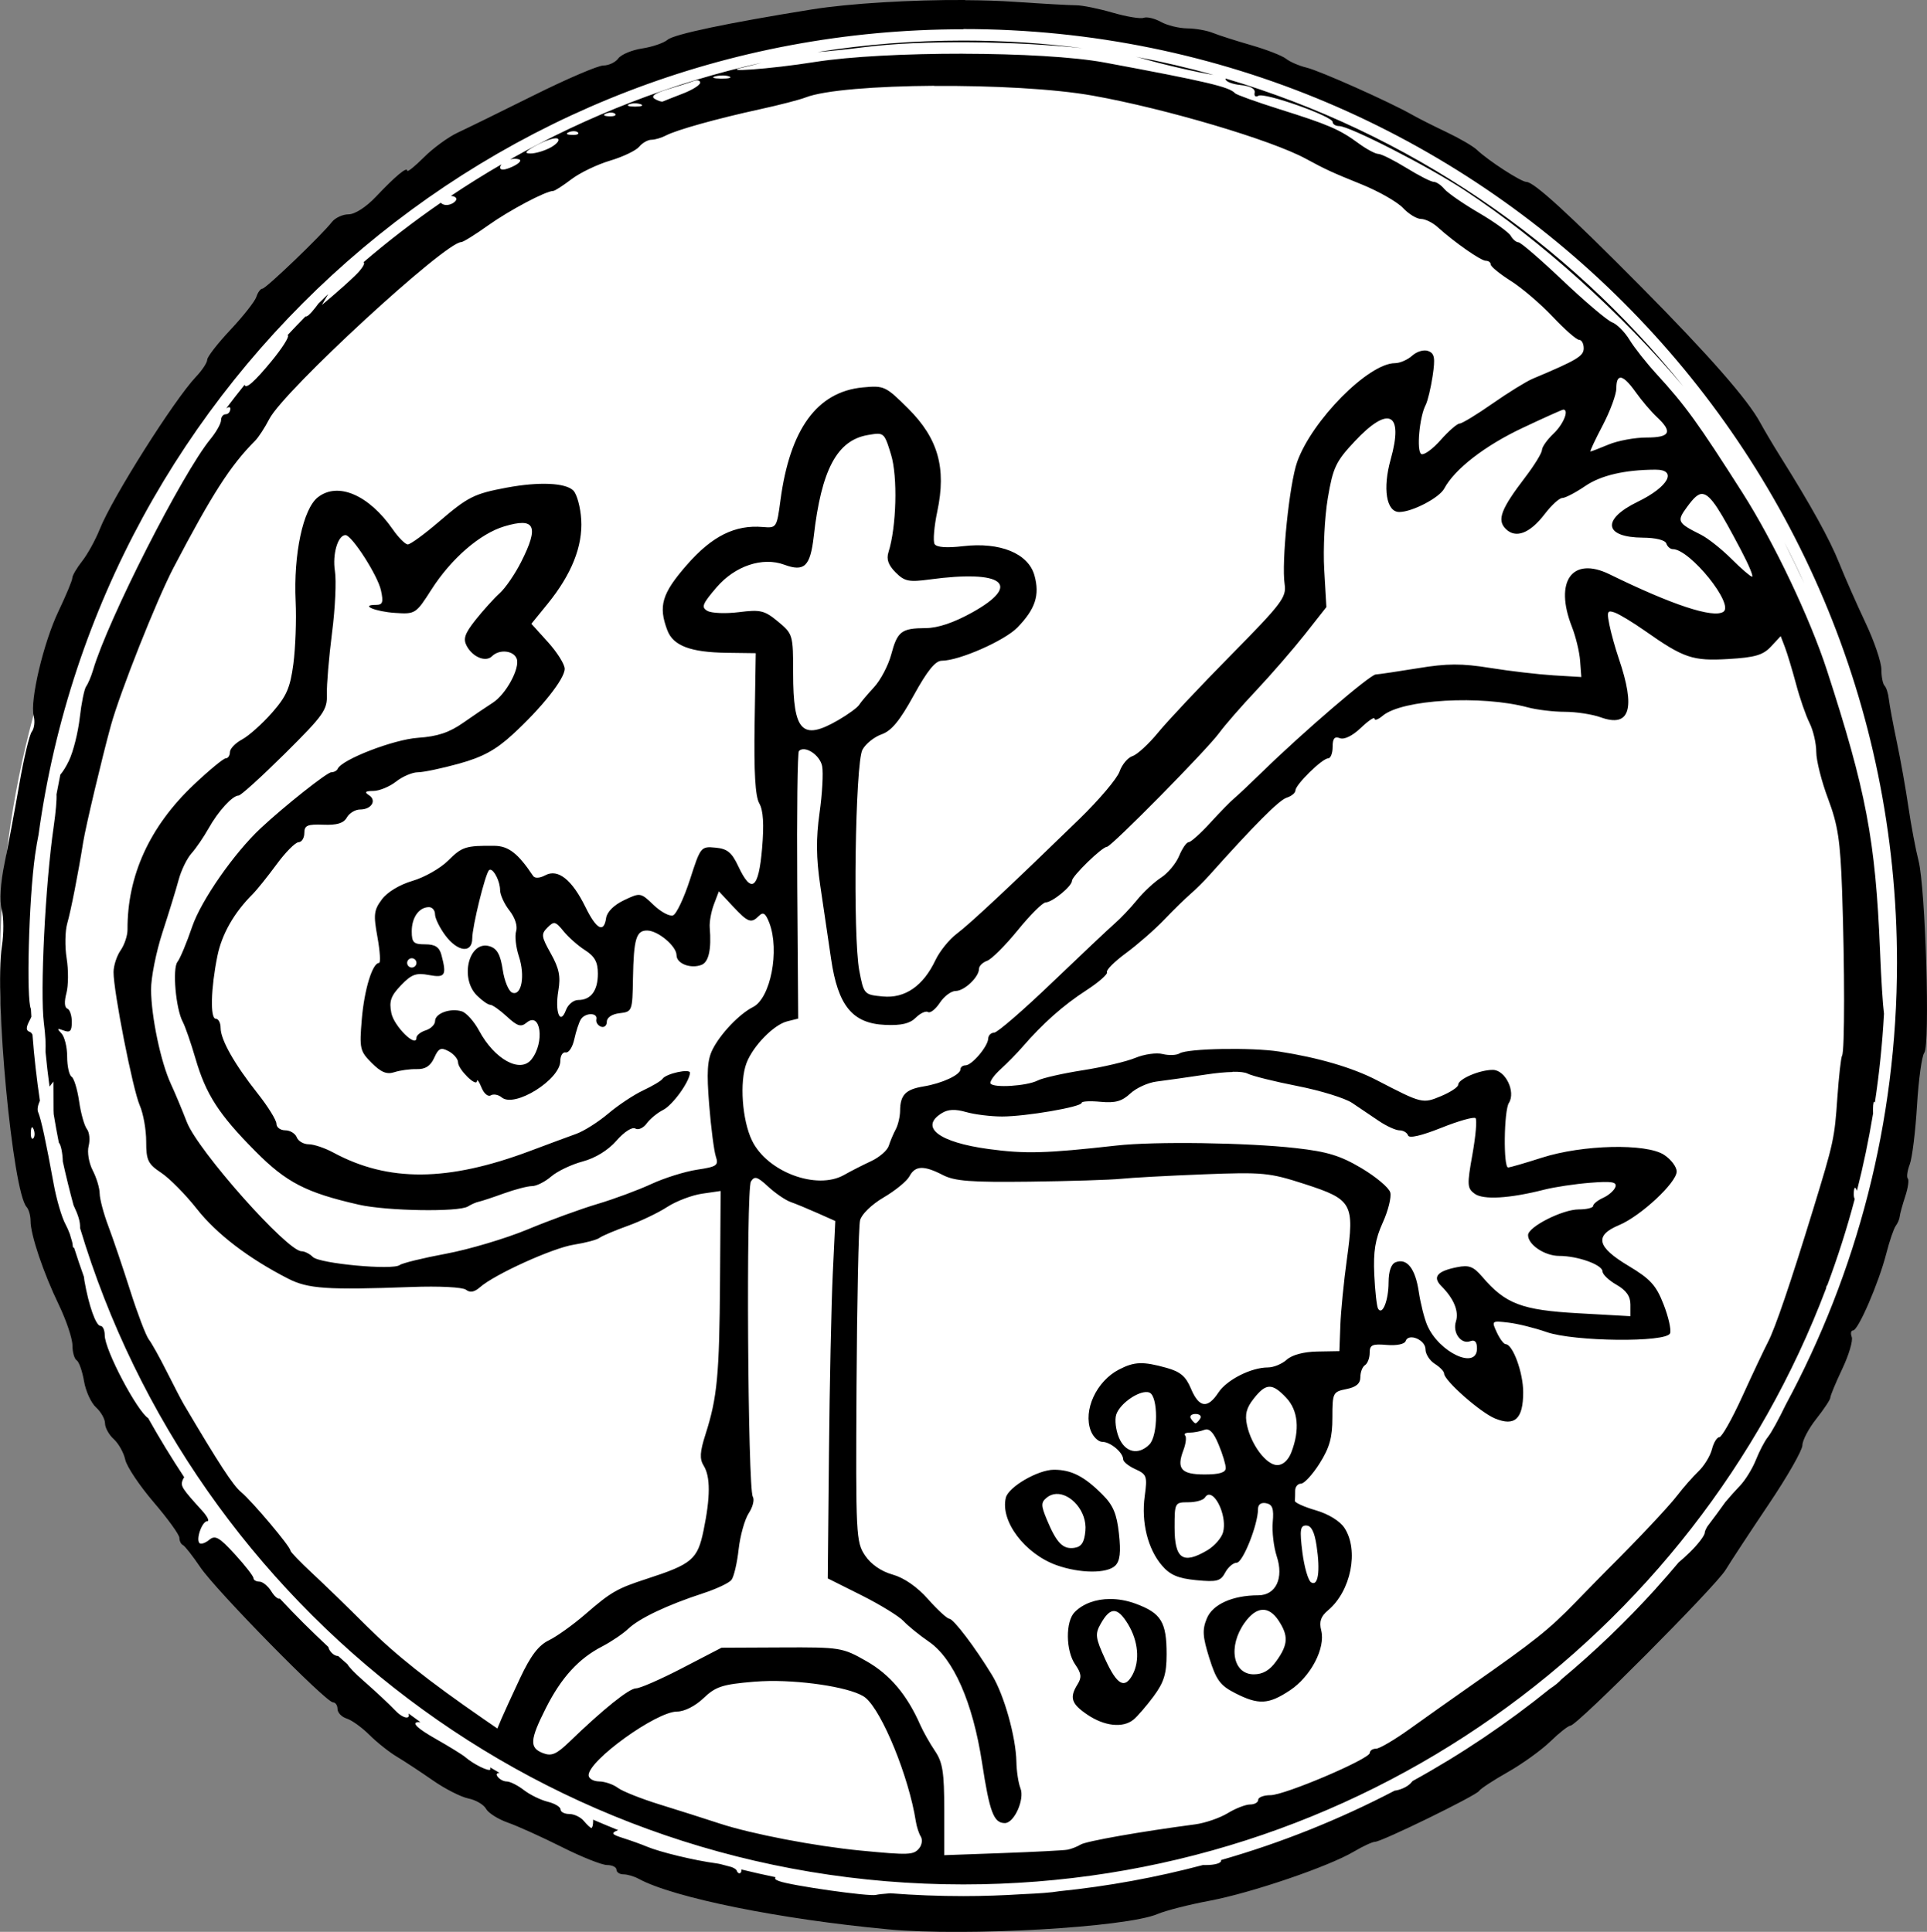
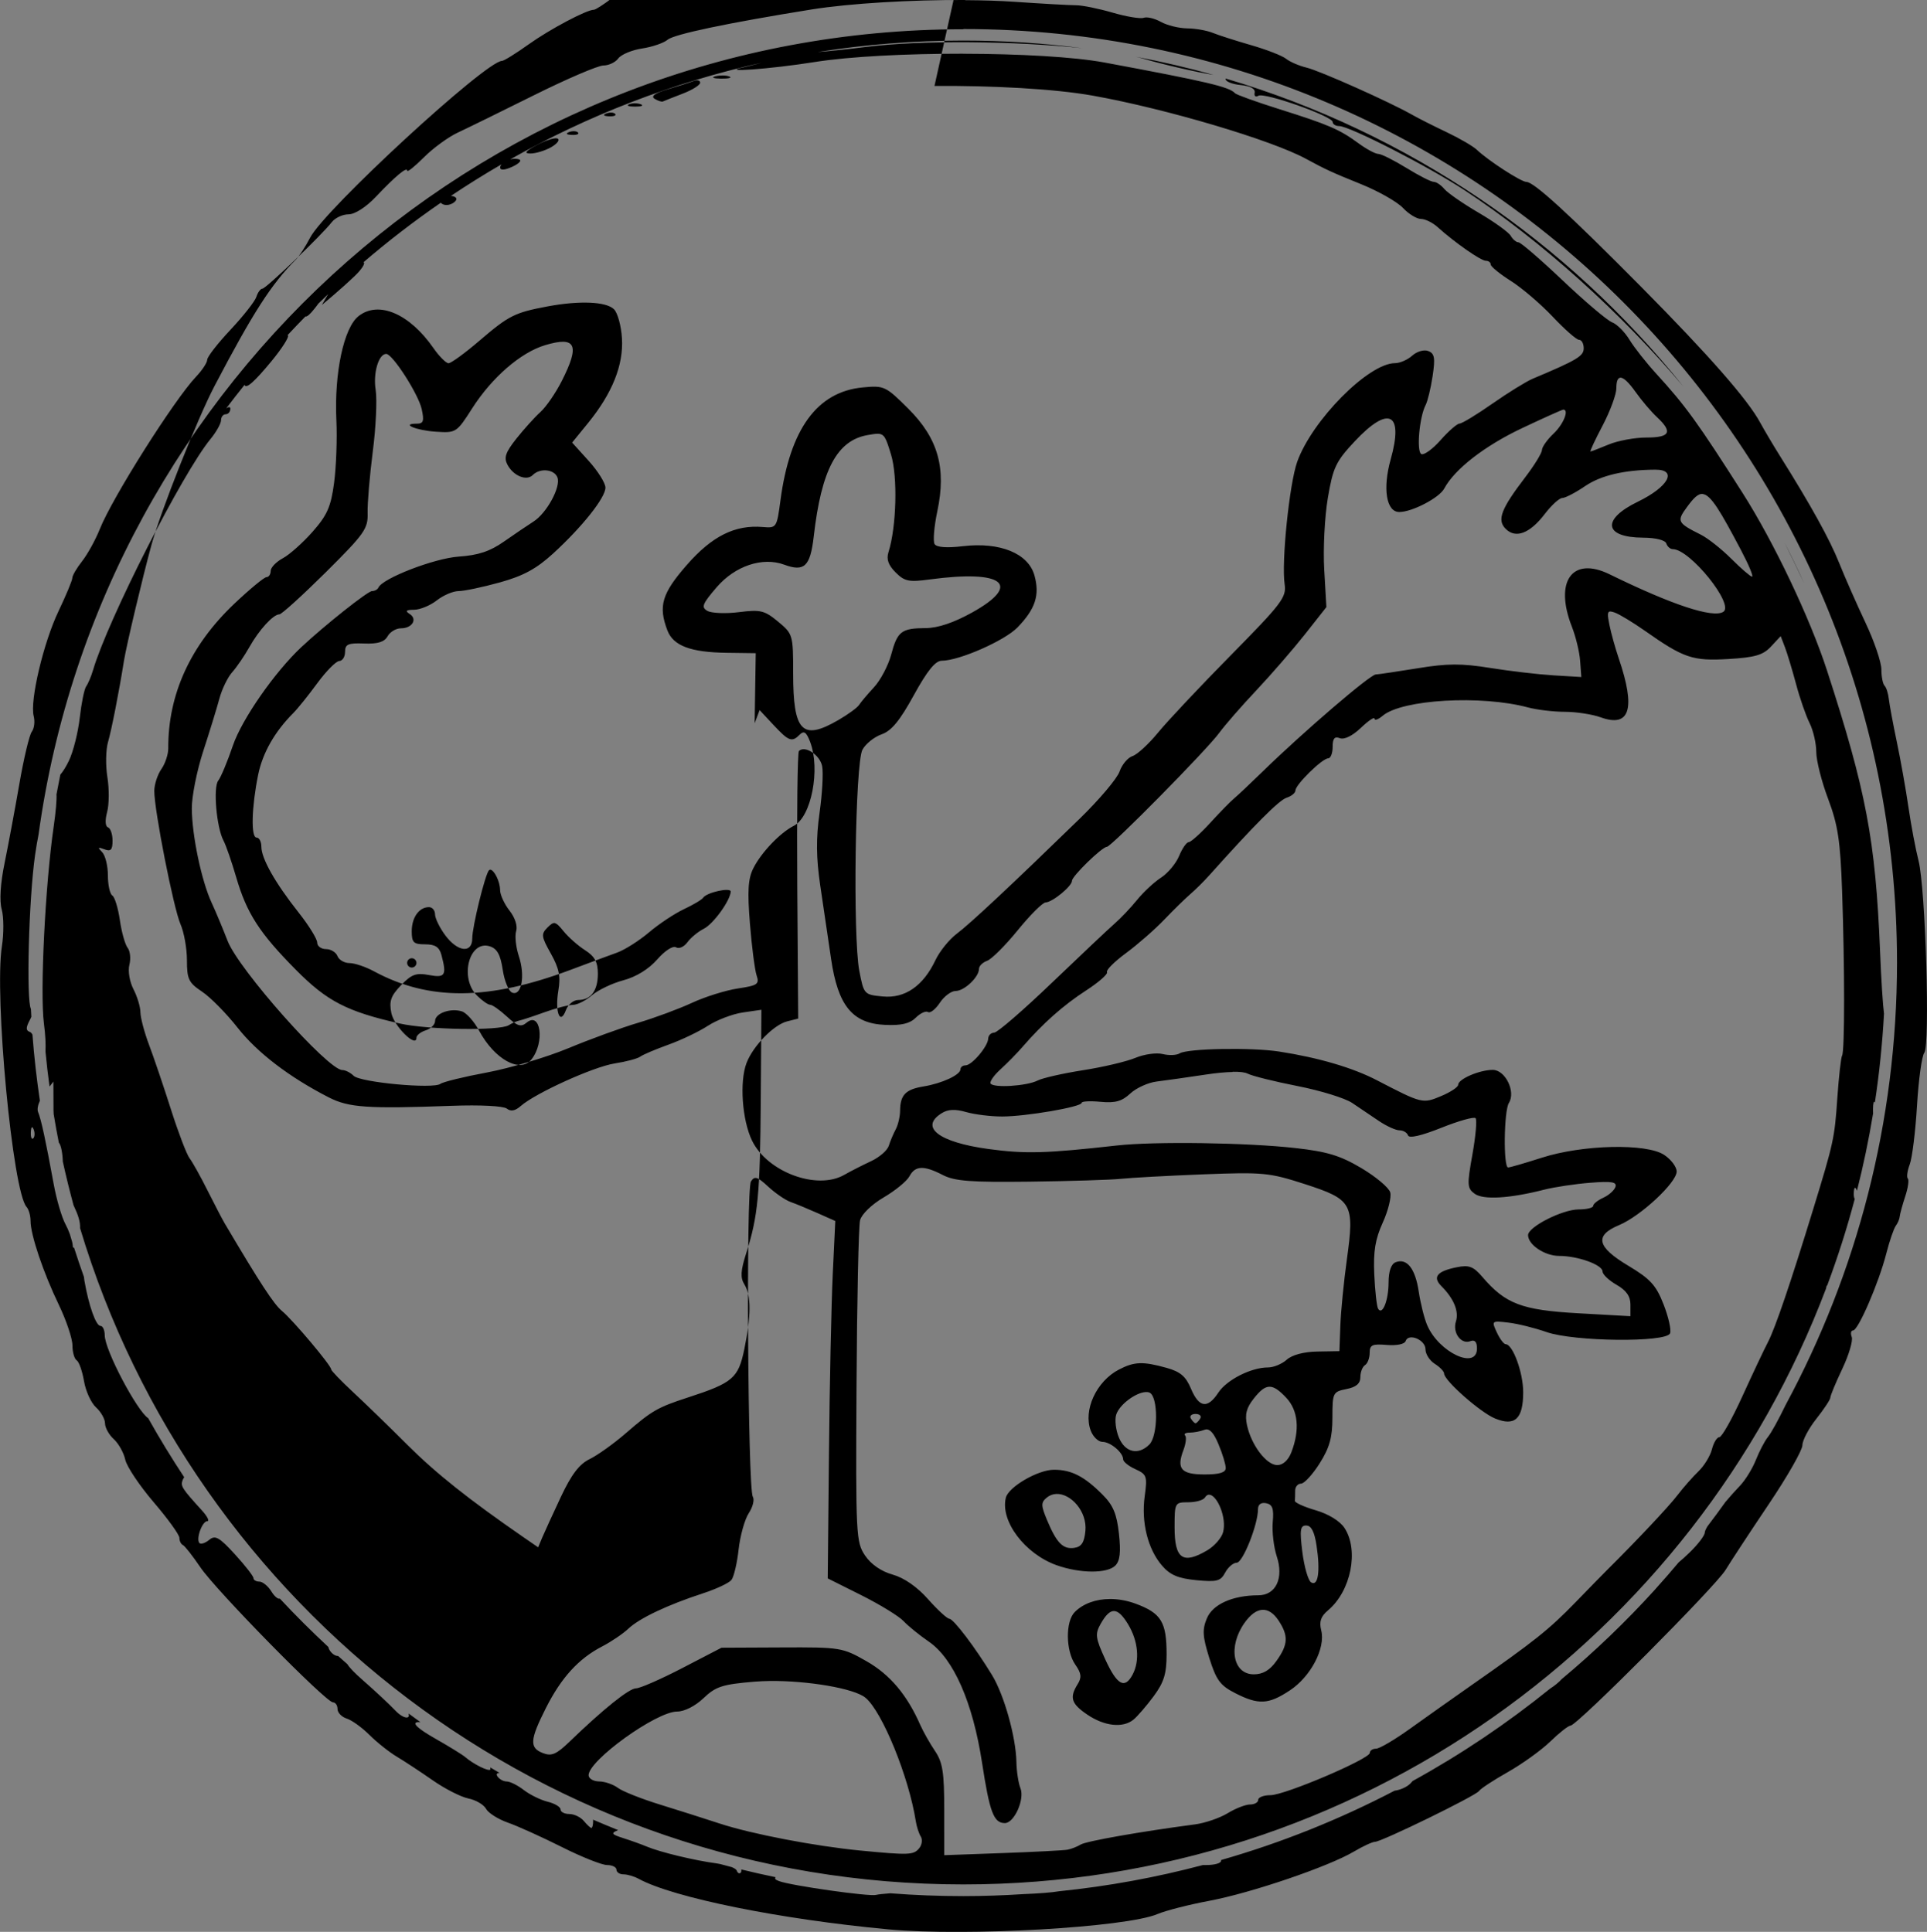
<svg xmlns="http://www.w3.org/2000/svg" xmlns:ns1="http://www.inkscape.org/namespaces/inkscape" xmlns:ns2="http://sodipodi.sourceforge.net/DTD/sodipodi-0.dtd" width="34.769mm" height="34.864mm" viewBox="0 0 34.769 34.864" version="1.1" id="svg8" ns1:version="0.91+devel r14842" ns2:docname="Early_seal_of_Dukes_County,_Massachusetts.svg">
  <rect x="0" y="0" width="34.769" height="34.864" fill="#808080" stroke="none" />
  <defs id="defs2" />
  <ns2:namedview id="base" pagecolor="#ffffff" bordercolor="#666666" borderopacity="1.0" ns1:pageopacity="0.0" ns1:pageshadow="2" ns1:zoom="2.4890159" ns1:cx="85.116941" ns1:cy="48.885097" ns1:document-units="mm" ns1:current-layer="layer1" showgrid="false" showguides="true" ns1:guide-bbox="true" ns1:locked="false" ns1:snap-global="false" fit-margin-top="0" fit-margin-left="0" fit-margin-right="0" fit-margin-bottom="0" ns1:window-width="1440" ns1:window-height="851" ns1:window-x="0" ns1:window-y="1" ns1:window-maximized="1">
    <ns2:guide position="224.378,62.583" orientation="0,1" id="guide3429" ns1:locked="false" />
    <ns2:guide position="169.159,14.184" orientation="1,0" id="guide3431" ns1:locked="false" />
  </ns2:namedview>
  <g ns1:label="Layer 1" ns1:groupmode="layer" id="layer1" transform="translate(-63.414,-101.241)">
-     <circle style="fill:#ffffff;stroke:none;stroke-width:0.66;stroke-miterlimit:4;stroke-dasharray:none" id="path4243" cx="80.635" cy="118.671" r="17.221" />
-     <path style="fill:#000000;stroke-width:0.084" d="m 80.827,101.241 c -0.96,-0.005 -2.08,0.06 -2.771,0.171 -1.515,0.244 -2.48,0.447 -2.596,0.546 -0.069,0.059 -0.277,0.13 -0.461,0.158 -0.184,0.028 -0.377,0.109 -0.429,0.179 -0.051,0.07 -0.172,0.128 -0.269,0.128 -0.096,0 -0.659,0.241 -1.249,0.535 -0.591,0.294 -1.212,0.599 -1.38,0.677 -0.168,0.078 -0.442,0.278 -0.608,0.444 -0.166,0.166 -0.302,0.275 -0.302,0.243 0,-0.08 -0.209,0.093 -0.568,0.472 -0.176,0.186 -0.378,0.315 -0.491,0.315 -0.106,0 -0.241,0.063 -0.301,0.139 -0.186,0.239 -1.19,1.203 -1.254,1.203 -0.033,0 -0.082,0.066 -0.108,0.147 -0.026,0.081 -0.236,0.348 -0.467,0.594 -0.231,0.246 -0.42,0.489 -0.42,0.541 0,0.052 -0.091,0.19 -0.203,0.308 -0.396,0.419 -1.513,2.187 -1.735,2.748 -0.077,0.193 -0.22,0.453 -0.318,0.578 -0.098,0.124 -0.178,0.261 -0.178,0.304 0,0.043 -0.112,0.311 -0.248,0.597 -0.273,0.57 -0.521,1.621 -0.449,1.897 0.025,0.097 0.01,0.222 -0.034,0.28 -0.044,0.057 -0.145,0.482 -0.225,0.944 -0.08,0.462 -0.2,1.103 -0.266,1.427 -0.076,0.369 -0.095,0.68 -0.052,0.837 0.038,0.137 0.039,0.435 0.004,0.661 -0.141,0.892 0.193,4.43 0.444,4.708 0.04,0.044 0.072,0.157 0.072,0.252 -6.35e-4,0.249 0.23,0.934 0.512,1.518 0.134,0.279 0.244,0.607 0.244,0.729 0,0.122 0.035,0.244 0.077,0.27 0.042,0.026 0.101,0.195 0.132,0.375 0.03,0.18 0.128,0.394 0.217,0.474 0.089,0.081 0.162,0.21 0.162,0.288 0,0.078 0.071,0.206 0.158,0.285 0.087,0.079 0.18,0.245 0.207,0.37 0.027,0.125 0.258,0.47 0.513,0.768 0.255,0.298 0.464,0.587 0.464,0.643 0,0.056 0.028,0.114 0.063,0.13 0.035,0.015 0.176,0.196 0.315,0.401 0.282,0.418 2.265,2.438 2.393,2.438 0.045,0 0.082,0.054 0.082,0.12 0,0.066 0.075,0.144 0.167,0.173 0.092,0.029 0.276,0.162 0.409,0.295 0.133,0.133 0.356,0.31 0.495,0.393 0.139,0.083 0.432,0.276 0.65,0.428 0.218,0.152 0.507,0.299 0.641,0.326 0.134,0.027 0.277,0.111 0.318,0.186 0.04,0.075 0.218,0.188 0.395,0.25 0.177,0.062 0.614,0.26 0.971,0.439 0.357,0.18 0.725,0.326 0.818,0.326 0.093,0 0.169,0.038 0.169,0.084 0,0.046 0.057,0.084 0.127,0.084 0.07,0 0.193,0.036 0.273,0.08 0.625,0.341 2.553,0.731 4.509,0.913 1.398,0.13 4.287,-0.035 4.854,-0.277 0.146,-0.062 0.567,-0.17 0.936,-0.239 0.751,-0.141 2.142,-0.614 2.603,-0.886 0.166,-0.098 0.338,-0.178 0.383,-0.178 0.12,0 1.827,-0.834 1.879,-0.918 0.025,-0.04 0.258,-0.193 0.518,-0.34 0.26,-0.147 0.606,-0.396 0.768,-0.553 0.162,-0.158 0.326,-0.286 0.364,-0.286 0.117,0 2.614,-2.509 2.797,-2.809 0.094,-0.155 0.445,-0.689 0.779,-1.186 0.335,-0.497 0.608,-0.976 0.608,-1.065 0,-0.088 0.113,-0.303 0.252,-0.478 0.138,-0.175 0.252,-0.346 0.252,-0.382 0,-0.035 0.097,-0.269 0.216,-0.52 0.119,-0.251 0.195,-0.509 0.17,-0.574 -0.025,-0.065 -0.014,-0.118 0.025,-0.118 0.092,0 0.462,-0.856 0.598,-1.385 0.059,-0.231 0.137,-0.457 0.172,-0.503 0.035,-0.046 0.067,-0.122 0.071,-0.168 0.004,-0.046 0.049,-0.209 0.099,-0.362 0.051,-0.153 0.072,-0.299 0.047,-0.323 -0.025,-0.025 -0.009,-0.14 0.035,-0.256 0.044,-0.116 0.103,-0.593 0.131,-1.061 0.028,-0.468 0.087,-0.896 0.131,-0.952 0.107,-0.134 0.023,-2.969 -0.103,-3.465 -0.053,-0.208 -0.135,-0.642 -0.182,-0.965 -0.047,-0.323 -0.141,-0.852 -0.209,-1.175 -0.068,-0.323 -0.133,-0.672 -0.145,-0.776 -0.011,-0.104 -0.046,-0.214 -0.078,-0.245 -0.031,-0.031 -0.057,-0.163 -0.057,-0.293 0,-0.13 -0.129,-0.511 -0.288,-0.846 -0.158,-0.335 -0.371,-0.818 -0.472,-1.071 -0.172,-0.431 -0.51,-1.042 -1.063,-1.924 -0.128,-0.204 -0.291,-0.48 -0.363,-0.612 -0.224,-0.416 -0.92,-1.21 -2.139,-2.442 -1.308,-1.321 -1.944,-1.903 -2.079,-1.903 -0.096,0 -0.689,-0.384 -0.894,-0.579 -0.068,-0.065 -0.314,-0.208 -0.545,-0.318 -0.232,-0.11 -0.516,-0.253 -0.631,-0.319 -0.403,-0.229 -1.659,-0.79 -1.898,-0.847 -0.133,-0.032 -0.298,-0.103 -0.367,-0.158 -0.069,-0.056 -0.352,-0.166 -0.629,-0.246 -0.277,-0.08 -0.59,-0.18 -0.696,-0.223 -0.106,-0.043 -0.314,-0.08 -0.462,-0.081 -0.148,-0.002 -0.361,-0.054 -0.474,-0.117 -0.113,-0.063 -0.253,-0.096 -0.31,-0.074 -0.058,0.022 -0.311,-0.02 -0.562,-0.093 -0.251,-0.073 -0.546,-0.133 -0.655,-0.133 -0.109,6e-5 -0.613,-0.028 -1.121,-0.063 -0.262,-0.018 -0.564,-0.027 -0.884,-0.029 z m -0.031,0.524 c 9.302,0 16.846,7.544 16.846,16.846 0,2.887 -0.728,5.605 -2.008,7.981 -0.125,0.258 -0.255,0.5 -0.325,0.587 -0.056,0.069 -0.152,0.254 -0.214,0.41 -0.062,0.156 -0.191,0.365 -0.286,0.464 -0.091,0.095 -0.181,0.196 -0.265,0.296 -0.106,0.149 -0.214,0.295 -0.325,0.441 -0.028,0.049 -0.046,0.089 -0.046,0.11 0,0.051 -0.124,0.214 -0.277,0.362 -0.077,0.074 -0.141,0.132 -0.194,0.175 -0.131,0.156 -0.264,0.31 -0.401,0.461 -0.007,0.009 -0.016,0.019 -0.025,0.029 -0.524,0.578 -1.088,1.119 -1.687,1.619 -0.021,0.024 -0.048,0.051 -0.09,0.085 -0.038,0.031 -0.077,0.059 -0.116,0.084 -0.773,0.625 -1.602,1.184 -2.48,1.667 -0.012,0.014 -0.023,0.027 -0.043,0.047 -0.063,0.063 -0.183,0.116 -0.283,0.128 -0.989,0.516 -2.036,0.938 -3.129,1.251 -0.002,0.005 -0.003,0.011 -0.003,0.016 -2.86e-4,0.043 -0.123,0.076 -0.273,0.075 l -0.053,-3.2e-4 c -0.841,0.223 -1.707,0.383 -2.594,0.473 -0.137,0.024 -0.377,0.041 -0.644,0.052 -0.359,0.023 -0.721,0.036 -1.085,0.036 -0.444,0 -0.883,-0.017 -1.318,-0.051 -0.124,0.009 -0.222,0.02 -0.257,0.029 -0.118,0.034 -1.532,-0.167 -1.748,-0.248 -0.067,-0.025 -0.089,-0.043 -0.064,-0.071 -0.208,-0.043 -0.414,-0.09 -0.62,-0.14 0.004,0.026 1.6e-5,0.048 -0.012,0.06 -0.023,0.023 -0.055,0.004 -0.071,-0.042 -0.007,-0.019 -0.041,-0.041 -0.091,-0.061 -0.068,-0.017 -0.136,-0.036 -0.204,-0.054 -0.024,-0.004 -0.046,-0.01 -0.071,-0.013 -0.394,-0.052 -1.02,-0.203 -1.259,-0.304 -0.092,-0.039 -0.281,-0.107 -0.42,-0.151 -0.214,-0.068 -0.229,-0.09 -0.099,-0.143 0.002,-6.3e-4 0.004,-9.5e-4 0.006,-0.002 -0.152,-0.061 -0.303,-0.124 -0.454,-0.189 0.001,0.008 0.002,0.016 0.002,0.024 0,0.069 -0.014,0.126 -0.032,0.126 -0.017,0 -0.079,-0.057 -0.136,-0.126 -0.057,-0.069 -0.175,-0.126 -0.262,-0.126 -0.087,0 -0.158,-0.037 -0.158,-0.082 0,-0.045 -0.104,-0.108 -0.231,-0.139 -0.127,-0.031 -0.321,-0.126 -0.431,-0.211 -0.11,-0.085 -0.249,-0.155 -0.31,-0.155 -0.06,0 -0.136,-0.043 -0.169,-0.096 -0.024,-0.039 -0.005,-0.057 0.04,-0.059 -0.056,-0.032 -0.112,-0.066 -0.168,-0.099 0.005,0.018 0.007,0.033 6.34e-4,0.04 -0.035,0.035 -0.307,-0.101 -0.451,-0.226 -0.047,-0.041 -0.293,-0.193 -0.547,-0.337 -0.303,-0.173 -0.413,-0.274 -0.321,-0.293 0.016,-0.003 0.036,-0.003 0.059,-0.001 -0.072,-0.051 -0.143,-0.104 -0.214,-0.156 0.008,0.028 0.009,0.051 -0.003,0.062 -0.037,0.036 -0.144,-0.017 -0.239,-0.118 -0.095,-0.101 -0.355,-0.345 -0.579,-0.541 -0.152,-0.133 -0.248,-0.233 -0.283,-0.293 -0.056,-0.049 -0.111,-0.098 -0.166,-0.147 -6.34e-4,10e-6 -9.51e-4,1.7e-4 -0.002,1.7e-4 -0.078,0 -0.164,-0.093 -0.175,-0.163 -0.302,-0.281 -0.595,-0.572 -0.876,-0.874 -0.031,0.016 -0.097,-0.039 -0.153,-0.13 -0.06,-0.097 -0.158,-0.176 -0.216,-0.176 -0.058,0 -0.106,-0.028 -0.106,-0.063 0,-0.035 -0.151,-0.228 -0.335,-0.43 -0.283,-0.309 -0.356,-0.35 -0.463,-0.261 -0.07,0.058 -0.15,0.085 -0.176,0.059 -0.069,-0.069 0.048,-0.396 0.141,-0.396 0.043,0 9.52e-4,-0.085 -0.093,-0.189 -0.361,-0.397 -0.391,-0.443 -0.355,-0.545 0.009,-0.025 0.02,-0.044 0.031,-0.059 -0.229,-0.347 -0.446,-0.702 -0.65,-1.066 -0.198,-0.125 -0.784,-1.227 -0.784,-1.497 0,-0.092 -0.035,-0.168 -0.077,-0.168 -0.082,0 -0.211,-0.364 -0.29,-0.818 -0.004,-0.025 -0.006,-0.044 -0.008,-0.066 -0.063,-0.175 -0.122,-0.351 -0.179,-0.529 -0.013,0.01 -0.022,-0.003 -0.024,-0.043 -9.51e-4,-0.018 -0.005,-0.041 -0.011,-0.064 -0.014,-0.046 -0.028,-0.092 -0.041,-0.138 -0.022,-0.06 -0.049,-0.122 -0.078,-0.176 -0.067,-0.123 -0.163,-0.449 -0.213,-0.726 -0.144,-0.786 -0.225,-1.164 -0.282,-1.301 -0.018,-0.044 -0.004,-0.122 0.033,-0.203 -0.058,-0.393 -0.104,-0.79 -0.134,-1.192 -0.014,-0.026 -0.031,-0.044 -0.049,-0.05 -0.072,-0.024 -0.071,-0.079 0.003,-0.217 0.011,-0.02 0.018,-0.038 0.026,-0.056 -0.003,-0.047 -0.006,-0.094 -0.008,-0.141 -0.085,-0.159 -0.04,-1.969 0.076,-2.784 0.02,-0.138 0.041,-0.259 0.062,-0.363 1.128,-8.208 8.169,-14.533 16.686,-14.533 z m 0,0.208 c -0.895,0 -1.773,0.071 -2.63,0.207 0.19,-0.013 0.521,-0.047 0.86,-0.09 1.02,-0.13 2.72,-0.107 3.922,0.021 -0.704,-0.091 -1.422,-0.138 -2.151,-0.138 z m -0.007,0.237 c -1.01,-10e-4 -2.04,0.049 -2.68,0.151 -0.788,0.126 -1.77,0.198 -1.265,0.092 0.056,-0.012 0.179,-0.044 0.316,-0.081 -1.614,0.36 -3.14,0.954 -4.54,1.745 0.055,-0.013 0.113,-0.015 0.161,9.8e-4 0.053,0.018 -0.003,0.077 -0.123,0.132 -0.138,0.063 -0.219,0.068 -0.219,0.015 0,-0.021 0.01,-0.041 0.025,-0.059 -0.311,0.18 -0.616,0.371 -0.914,0.57 0.075,0.007 0.117,0.04 0.091,0.081 -0.029,0.046 -0.106,0.084 -0.173,0.084 -0.043,0 -0.079,-0.017 -0.101,-0.041 -0.484,0.334 -0.95,0.692 -1.395,1.074 0.002,0.001 0.005,0.002 0.007,0.004 0.024,0.024 -0.047,0.131 -0.158,0.237 -0.111,0.107 -0.291,0.269 -0.401,0.362 l -0.199,0.168 0.114,-0.197 c -0.06,0.057 -0.119,0.115 -0.178,0.173 -0.011,0.017 -0.032,0.044 -0.065,0.086 -0.084,0.107 -0.143,0.157 -0.167,0.145 -0.11,0.112 -0.218,0.225 -0.325,0.34 0.004,-4.1e-4 0.007,2e-5 0.009,0.002 0.026,0.026 -0.106,0.233 -0.294,0.462 -0.308,0.374 -0.465,0.513 -0.488,0.43 -0.112,0.139 -0.222,0.28 -0.33,0.423 0.045,-0.027 0.073,-0.028 0.073,0.008 0,0.055 -0.038,0.1 -0.084,0.1 -0.046,0 -0.084,0.049 -0.084,0.108 0,0.059 -0.085,0.211 -0.189,0.338 -0.51,0.621 -1.854,3.265 -2.12,4.17 -0.034,0.115 -0.09,0.248 -0.124,0.294 -0.034,0.046 -0.086,0.3 -0.116,0.565 -0.03,0.264 -0.117,0.614 -0.195,0.776 -0.052,0.11 -0.111,0.202 -0.156,0.253 -0.024,0.118 -0.047,0.237 -0.069,0.356 0.006,0.095 -0.013,0.322 -0.05,0.576 -0.152,1.037 -0.25,2.995 -0.177,3.558 h 1.62e-4 c 0.027,0.209 0.035,0.381 0.028,0.507 0.02,0.212 0.045,0.423 0.073,0.632 l 0.07,-0.09 0.002,0.52 c 8.6e-5,0.024 0.002,0.045 0.003,0.068 0.028,0.172 0.059,0.343 0.093,0.513 0.038,0.042 0.067,0.185 0.072,0.344 0.058,0.264 0.123,0.526 0.193,0.786 0.087,0.184 0.123,0.298 0.118,0.413 2.057,6.853 8.412,11.845 15.936,11.845 7.12,0 13.193,-4.47 15.568,-10.757 0.004,-0.034 0.011,-0.054 0.02,-0.053 0.19,-0.509 0.357,-1.03 0.497,-1.561 -0.012,-0.015 -0.02,-0.055 -0.017,-0.111 0.004,-0.098 0.024,-0.118 0.051,-0.051 0.002,0.006 0.003,0.011 0.005,0.017 0.117,-0.459 0.214,-0.925 0.292,-1.398 -9.51e-4,-0.022 -0.002,-0.044 -0.002,-0.072 0.002,-0.12 0.016,-0.166 0.034,-0.123 0.08,-0.527 0.135,-1.063 0.165,-1.605 -0.021,-0.151 -0.05,-0.601 -0.072,-1.145 -0.082,-1.987 -0.251,-2.878 -0.958,-5.053 -0.306,-0.942 -0.958,-2.313 -1.518,-3.193 -0.809,-1.271 -1.033,-1.581 -1.561,-2.158 -0.18,-0.197 -0.398,-0.473 -0.483,-0.613 -0.085,-0.14 -0.226,-0.282 -0.314,-0.315 -0.087,-0.033 -0.487,-0.372 -0.888,-0.752 -0.401,-0.381 -0.762,-0.692 -0.802,-0.692 -0.04,0 -0.102,-0.053 -0.139,-0.117 -0.037,-0.064 -0.297,-0.252 -0.578,-0.416 -0.281,-0.164 -0.559,-0.357 -0.619,-0.428 -0.059,-0.071 -0.146,-0.13 -0.193,-0.13 -0.047,0 -0.269,-0.113 -0.494,-0.252 -0.225,-0.138 -0.452,-0.252 -0.505,-0.252 -0.053,0 -0.213,-0.086 -0.355,-0.19 -0.345,-0.253 -0.541,-0.338 -1.435,-0.619 -0.415,-0.131 -0.774,-0.26 -0.797,-0.287 -0.098,-0.113 -0.512,-0.211 -2.35,-0.553 -0.559,-0.104 -1.548,-0.157 -2.558,-0.159 z m 3.119,0.055 c 0.037,0.009 0.077,0.018 0.11,0.028 0.378,0.112 1.001,0.254 1.292,0.3 -0.46,-0.129 -0.927,-0.238 -1.402,-0.328 z m -7.452,0.338 c 0.046,5.7e-4 0.088,0.007 0.117,0.018 0.057,0.023 -0.01,0.04 -0.148,0.039 -0.138,-0.002 -0.185,-0.021 -0.103,-0.042 0.041,-0.011 0.09,-0.015 0.135,-0.015 z m 9.07,0.053 c 9.52e-4,0.005 0.003,0.009 0.003,0.015 0,0.043 0.123,0.09 0.273,0.105 0.173,0.017 0.264,0.067 0.25,0.137 -0.013,0.061 0.017,0.086 0.067,0.056 0.107,-0.066 1.341,0.37 1.341,0.474 0,0.04 0.053,0.073 0.117,0.073 0.186,0 1.611,0.729 2.264,1.159 1.388,0.913 2.831,2.22 3.944,3.539 -2.095,-2.614 -4.963,-4.581 -8.258,-5.556 z m -9.551,0.035 c 0.042,-0.005 0.072,0.011 0.072,0.043 0,0.042 -0.142,0.131 -0.315,0.197 -0.173,0.067 -0.334,0.13 -0.357,0.141 -0.023,0.011 -0.09,-0.011 -0.15,-0.048 -0.073,-0.046 0.005,-0.102 0.239,-0.172 0.191,-0.057 0.4,-0.124 0.465,-0.149 0.016,-0.006 0.031,-0.01 0.045,-0.011 z m 4.3,0.101 c 1.035,-0.007 2.161,0.05 2.862,0.176 1.313,0.235 3.215,0.799 3.839,1.138 0.357,0.194 0.472,0.247 1.002,0.461 0.309,0.125 0.646,0.317 0.749,0.426 0.103,0.11 0.249,0.199 0.325,0.199 0.076,0 0.211,0.066 0.3,0.147 0.307,0.277 0.781,0.608 0.87,0.608 0.049,0 0.089,0.03 0.089,0.067 0,0.037 0.163,0.17 0.363,0.297 0.2,0.126 0.54,0.417 0.756,0.646 0.216,0.229 0.43,0.417 0.476,0.417 0.046,0 0.083,0.068 0.083,0.152 0,0.142 -0.118,0.212 -0.923,0.551 -0.115,0.049 -0.441,0.25 -0.724,0.448 -0.283,0.198 -0.55,0.36 -0.593,0.36 -0.043,0 -0.198,0.135 -0.344,0.3 -0.146,0.165 -0.303,0.277 -0.348,0.249 -0.088,-0.054 -0.032,-0.671 0.08,-0.884 0.036,-0.069 0.093,-0.305 0.126,-0.523 0.049,-0.328 0.035,-0.407 -0.079,-0.451 -0.077,-0.03 -0.205,0.007 -0.289,0.083 -0.083,0.075 -0.223,0.136 -0.312,0.136 -0.477,9.2e-4 -1.497,1.032 -1.764,1.782 -0.141,0.398 -0.286,1.811 -0.226,2.208 0.035,0.234 -0.05,0.347 -0.969,1.279 -0.554,0.562 -1.146,1.191 -1.315,1.398 -0.169,0.206 -0.376,0.397 -0.461,0.424 -0.084,0.027 -0.19,0.152 -0.234,0.279 -0.044,0.127 -0.37,0.512 -0.725,0.857 -1.239,1.204 -1.968,1.887 -2.213,2.071 -0.136,0.102 -0.308,0.316 -0.384,0.476 -0.221,0.467 -0.551,0.694 -0.951,0.655 -0.336,-0.032 -0.341,-0.037 -0.423,-0.465 -0.118,-0.619 -0.074,-3.744 0.057,-3.988 0.057,-0.106 0.212,-0.23 0.344,-0.277 0.179,-0.062 0.33,-0.246 0.583,-0.707 0.243,-0.442 0.389,-0.622 0.504,-0.622 0.313,0 1.136,-0.362 1.368,-0.602 0.322,-0.333 0.403,-0.582 0.305,-0.937 -0.11,-0.397 -0.62,-0.607 -1.289,-0.528 -0.295,0.035 -0.476,0.021 -0.513,-0.038 -0.031,-0.051 -0.009,-0.317 0.049,-0.592 0.166,-0.782 0.014,-1.316 -0.525,-1.853 -0.409,-0.407 -0.435,-0.419 -0.823,-0.382 -0.821,0.079 -1.311,0.752 -1.482,2.037 -0.066,0.495 -0.071,0.503 -0.319,0.482 -0.501,-0.043 -0.915,0.163 -1.371,0.685 -0.45,0.515 -0.517,0.741 -0.351,1.179 0.106,0.279 0.417,0.397 1.071,0.406 l 0.524,0.007 -0.02,1.264 c -0.014,0.886 0.011,1.318 0.084,1.446 0.072,0.127 0.088,0.377 0.05,0.818 -0.062,0.728 -0.191,0.825 -0.427,0.321 -0.119,-0.254 -0.199,-0.32 -0.414,-0.34 -0.262,-0.025 -0.27,-0.015 -0.46,0.577 -0.107,0.331 -0.244,0.622 -0.305,0.645 -0.061,0.023 -0.218,-0.06 -0.35,-0.186 -0.236,-0.226 -0.241,-0.227 -0.535,-0.087 -0.183,0.087 -0.307,0.211 -0.323,0.322 -0.04,0.277 -0.175,0.205 -0.373,-0.199 -0.242,-0.493 -0.495,-0.695 -0.721,-0.575 -0.103,0.055 -0.191,0.061 -0.223,0.013 -0.272,-0.407 -0.443,-0.54 -0.699,-0.543 -0.516,-0.005 -0.583,0.016 -0.834,0.267 -0.138,0.138 -0.426,0.302 -0.641,0.365 -0.232,0.068 -0.457,0.203 -0.554,0.334 -0.145,0.194 -0.155,0.275 -0.08,0.684 0.046,0.255 0.059,0.464 0.028,0.464 -0.119,0 -0.266,0.48 -0.311,1.017 -0.044,0.528 -0.034,0.575 0.179,0.788 0.17,0.17 0.272,0.211 0.41,0.166 0.101,-0.033 0.283,-0.058 0.403,-0.055 0.155,0.004 0.247,-0.055 0.314,-0.203 0.08,-0.176 0.121,-0.195 0.263,-0.119 0.092,0.05 0.168,0.14 0.168,0.2 0,0.125 0.333,0.454 0.341,0.338 0.003,-0.042 0.04,0.011 0.083,0.118 0.043,0.107 0.118,0.17 0.166,0.14 0.049,-0.03 0.139,-0.013 0.2,0.038 0.231,0.192 1.055,-0.323 1.055,-0.66 0,-0.096 0.044,-0.164 0.098,-0.153 0.054,0.011 0.123,-0.096 0.154,-0.238 0.031,-0.142 0.084,-0.303 0.117,-0.357 0.077,-0.125 0.309,-0.128 0.281,-0.003 -0.012,0.052 0.026,0.112 0.084,0.133 0.058,0.021 0.105,-0.019 0.105,-0.089 0,-0.076 0.092,-0.138 0.231,-0.154 0.227,-0.026 0.231,-0.037 0.241,-0.631 0.013,-0.713 0.058,-0.865 0.259,-0.861 0.196,0.004 0.527,0.283 0.527,0.446 0,0.151 0.254,0.249 0.45,0.174 0.131,-0.05 0.182,-0.28 0.149,-0.675 -0.008,-0.099 0.026,-0.286 0.075,-0.416 l 0.09,-0.237 0.251,0.269 c 0.277,0.296 0.331,0.316 0.475,0.172 0.074,-0.074 0.118,-0.043 0.185,0.131 0.189,0.497 0.022,1.358 -0.295,1.517 -0.245,0.123 -0.588,0.482 -0.73,0.766 -0.095,0.189 -0.108,0.411 -0.061,0.998 0.033,0.415 0.088,0.835 0.12,0.933 0.054,0.16 0.02,0.184 -0.338,0.238 -0.218,0.033 -0.59,0.149 -0.825,0.258 -0.235,0.109 -0.674,0.272 -0.974,0.361 -0.3,0.089 -0.867,0.296 -1.259,0.459 -0.392,0.163 -1.053,0.36 -1.469,0.438 -0.415,0.077 -0.793,0.17 -0.839,0.205 -0.126,0.097 -1.446,-0.026 -1.566,-0.145 -0.057,-0.057 -0.149,-0.104 -0.205,-0.104 -0.259,0 -1.872,-1.817 -2.07,-2.333 -0.084,-0.217 -0.213,-0.527 -0.288,-0.688 -0.181,-0.39 -0.353,-1.206 -0.357,-1.697 -0.002,-0.218 0.091,-0.682 0.205,-1.033 0.114,-0.35 0.246,-0.778 0.292,-0.95 0.046,-0.173 0.151,-0.389 0.233,-0.48 0.082,-0.092 0.22,-0.294 0.307,-0.449 0.176,-0.314 0.433,-0.594 0.543,-0.594 0.04,0 0.416,-0.342 0.837,-0.759 0.7,-0.696 0.764,-0.786 0.755,-1.07 -0.005,-0.171 0.037,-0.669 0.093,-1.108 0.057,-0.438 0.08,-0.94 0.052,-1.115 -0.048,-0.303 0.053,-0.648 0.191,-0.648 0.114,0 0.581,0.726 0.64,0.997 0.047,0.215 0.031,0.262 -0.089,0.262 -0.301,0 -0.011,0.122 0.345,0.145 0.364,0.024 0.375,0.017 0.655,-0.422 0.357,-0.559 0.877,-1.009 1.316,-1.14 0.556,-0.167 0.631,-0.006 0.302,0.643 -0.11,0.218 -0.284,0.471 -0.387,0.564 -0.102,0.092 -0.297,0.308 -0.433,0.479 -0.198,0.25 -0.23,0.344 -0.161,0.473 0.109,0.203 0.344,0.297 0.457,0.184 0.13,-0.13 0.387,-0.104 0.444,0.044 0.065,0.17 -0.193,0.645 -0.434,0.798 -0.104,0.066 -0.342,0.228 -0.53,0.359 -0.252,0.177 -0.465,0.248 -0.818,0.272 -0.438,0.03 -1.373,0.391 -1.448,0.559 -0.015,0.035 -0.068,0.063 -0.116,0.063 -0.076,0 -0.847,0.612 -1.27,1.007 -0.483,0.451 -1.077,1.305 -1.239,1.779 -0.099,0.291 -0.218,0.576 -0.265,0.635 -0.095,0.12 -0.031,0.847 0.095,1.083 0.045,0.084 0.147,0.38 0.228,0.657 0.19,0.653 0.42,1.01 1.081,1.677 0.56,0.565 0.916,0.749 1.871,0.966 0.502,0.114 1.8,0.135 1.966,0.031 0.061,-0.038 0.148,-0.076 0.194,-0.085 0.046,-0.009 0.249,-0.076 0.451,-0.149 0.202,-0.073 0.432,-0.133 0.512,-0.133 0.079,0 0.234,-0.078 0.344,-0.173 0.11,-0.095 0.365,-0.217 0.567,-0.271 0.23,-0.061 0.459,-0.202 0.611,-0.376 0.139,-0.159 0.285,-0.253 0.34,-0.219 0.053,0.033 0.145,-0.009 0.205,-0.091 0.06,-0.083 0.193,-0.192 0.296,-0.244 0.171,-0.086 0.472,-0.5 0.486,-0.669 0.007,-0.084 -0.433,0.012 -0.497,0.108 -0.024,0.036 -0.18,0.129 -0.349,0.208 -0.168,0.079 -0.451,0.267 -0.629,0.418 -0.178,0.151 -0.437,0.315 -0.575,0.365 -0.138,0.05 -0.516,0.189 -0.839,0.311 -1.481,0.555 -2.554,0.564 -3.548,0.027 -0.151,-0.082 -0.351,-0.149 -0.443,-0.149 -0.092,0 -0.19,-0.057 -0.216,-0.126 -0.027,-0.069 -0.12,-0.126 -0.207,-0.126 -0.087,0 -0.159,-0.053 -0.159,-0.118 0,-0.065 -0.151,-0.309 -0.336,-0.543 -0.423,-0.535 -0.671,-0.974 -0.671,-1.187 0,-0.091 -0.039,-0.165 -0.087,-0.165 -0.104,0 -0.09,-0.547 0.029,-1.133 0.08,-0.394 0.3,-0.78 0.634,-1.114 0.079,-0.079 0.275,-0.323 0.434,-0.54 0.16,-0.218 0.338,-0.397 0.395,-0.399 0.058,-0.002 0.105,-0.076 0.105,-0.166 0,-0.137 0.054,-0.161 0.343,-0.15 0.247,0.01 0.366,-0.027 0.424,-0.13 0.044,-0.079 0.152,-0.144 0.239,-0.144 0.206,0 0.307,-0.166 0.158,-0.26 -0.085,-0.054 -0.064,-0.074 0.081,-0.075 0.108,-6.3e-4 0.293,-0.077 0.41,-0.169 0.117,-0.092 0.294,-0.168 0.393,-0.168 0.099,0 0.433,-0.07 0.743,-0.156 0.426,-0.118 0.661,-0.246 0.963,-0.522 0.526,-0.482 0.943,-1.006 0.944,-1.189 3.17e-4,-0.081 -0.135,-0.297 -0.3,-0.48 l -0.301,-0.333 0.292,-0.359 c 0.433,-0.533 0.636,-1.041 0.607,-1.521 -0.013,-0.224 -0.078,-0.46 -0.143,-0.525 -0.14,-0.14 -0.619,-0.161 -1.202,-0.052 -0.591,0.111 -0.696,0.164 -1.228,0.62 -0.26,0.223 -0.51,0.405 -0.556,0.405 -0.045,0 -0.168,-0.123 -0.272,-0.273 -0.433,-0.623 -0.991,-0.861 -1.352,-0.577 -0.266,0.209 -0.44,1.025 -0.4,1.878 0.016,0.334 -0.003,0.843 -0.041,1.13 -0.057,0.432 -0.124,0.583 -0.387,0.882 -0.175,0.198 -0.416,0.414 -0.537,0.479 -0.121,0.065 -0.22,0.168 -0.22,0.229 0,0.061 -0.034,0.112 -0.075,0.112 -0.041,0 -0.303,0.217 -0.583,0.482 -0.791,0.751 -1.195,1.636 -1.19,2.609 6.35e-4,0.108 -0.056,0.277 -0.125,0.375 -0.069,0.099 -0.126,0.275 -0.127,0.391 -0.002,0.343 0.347,2.119 0.473,2.407 0.064,0.145 0.116,0.438 0.116,0.65 0,0.341 0.031,0.406 0.273,0.567 0.15,0.1 0.439,0.393 0.642,0.651 0.355,0.451 0.931,0.892 1.644,1.257 0.361,0.185 0.701,0.208 2.224,0.152 0.504,-0.019 0.927,0.003 0.988,0.05 0.073,0.057 0.152,0.042 0.252,-0.046 0.265,-0.233 1.314,-0.709 1.694,-0.768 0.205,-0.032 0.413,-0.087 0.462,-0.123 0.048,-0.036 0.277,-0.133 0.508,-0.216 0.231,-0.083 0.552,-0.236 0.713,-0.341 0.162,-0.105 0.445,-0.213 0.629,-0.24 l 0.336,-0.049 -0.011,1.62 c -0.012,1.708 -0.05,2.107 -0.262,2.771 -0.102,0.318 -0.109,0.444 -0.034,0.565 0.124,0.198 0.123,0.567 -0.001,1.169 -0.108,0.524 -0.207,0.609 -1.024,0.874 -0.54,0.176 -0.645,0.236 -1.112,0.641 -0.218,0.189 -0.513,0.4 -0.655,0.469 -0.188,0.091 -0.329,0.278 -0.52,0.684 -0.144,0.307 -0.295,0.637 -0.336,0.733 l -0.073,0.175 -0.254,-0.175 c -1.002,-0.692 -1.588,-1.158 -2.107,-1.676 -0.329,-0.329 -0.773,-0.759 -0.986,-0.957 -0.213,-0.198 -0.388,-0.38 -0.388,-0.404 0,-0.071 -0.694,-0.894 -0.888,-1.054 -0.145,-0.12 -0.393,-0.498 -1.033,-1.581 -0.041,-0.069 -0.179,-0.334 -0.306,-0.587 -0.127,-0.254 -0.274,-0.518 -0.327,-0.587 -0.053,-0.069 -0.204,-0.466 -0.336,-0.881 -0.132,-0.415 -0.31,-0.94 -0.395,-1.165 -0.085,-0.225 -0.155,-0.49 -0.156,-0.587 -2.86e-4,-0.098 -0.057,-0.285 -0.125,-0.417 -0.07,-0.135 -0.103,-0.328 -0.074,-0.442 0.028,-0.111 0.014,-0.249 -0.032,-0.306 -0.045,-0.057 -0.109,-0.282 -0.14,-0.5 -0.032,-0.218 -0.093,-0.419 -0.137,-0.445 -0.043,-0.027 -0.079,-0.19 -0.079,-0.363 0,-0.173 -0.047,-0.361 -0.105,-0.42 -0.084,-0.085 -0.076,-0.095 0.042,-0.05 0.116,0.044 0.147,0.011 0.147,-0.156 0,-0.116 -0.037,-0.224 -0.082,-0.24 -0.05,-0.017 -0.056,-0.127 -0.016,-0.276 0.037,-0.136 0.039,-0.42 0.005,-0.629 -0.034,-0.21 -0.029,-0.495 0.011,-0.633 0.065,-0.226 0.197,-0.897 0.288,-1.468 0.045,-0.28 0.34,-1.522 0.498,-2.098 0.167,-0.607 0.827,-2.27 1.132,-2.853 0.696,-1.328 1.028,-1.846 1.471,-2.289 0.061,-0.061 0.177,-0.239 0.258,-0.396 0.264,-0.51 3.172,-3.19 3.462,-3.19 0.035,0 0.252,-0.135 0.483,-0.3 0.379,-0.271 1.043,-0.623 1.175,-0.623 0.029,0 0.177,-0.095 0.329,-0.211 0.152,-0.116 0.466,-0.267 0.698,-0.336 0.232,-0.069 0.468,-0.182 0.525,-0.251 0.057,-0.069 0.157,-0.126 0.221,-0.126 0.064,0 0.182,-0.035 0.262,-0.077 0.192,-0.101 0.915,-0.303 1.698,-0.474 0.346,-0.075 0.715,-0.171 0.82,-0.212 0.338,-0.133 1.283,-0.204 2.318,-0.211 z m -5.404,0.314 c 0.038,0 0.076,0.006 0.105,0.017 0.058,0.023 0.011,0.042 -0.105,0.042 -0.115,0 -0.163,-0.019 -0.105,-0.042 0.029,-0.012 0.067,-0.017 0.105,-0.017 z m -0.426,0.167 c 0.029,0.001 0.054,0.009 0.068,0.023 0.028,0.028 -0.022,0.048 -0.11,0.044 -0.098,-0.004 -0.118,-0.024 -0.051,-0.051 0.03,-0.012 0.064,-0.017 0.093,-0.016 z m -0.671,0.336 c 0.029,10e-4 0.054,0.009 0.068,0.023 0.028,0.028 -0.022,0.048 -0.11,0.044 -0.098,-0.004 -0.118,-0.024 -0.051,-0.051 0.03,-0.012 0.064,-0.017 0.093,-0.016 z m -0.317,0.129 c 0.009,8.9e-4 0.016,0.003 0.021,0.006 0.041,0.025 -0.016,0.096 -0.126,0.157 -0.11,0.061 -0.276,0.111 -0.368,0.11 -0.123,-4.1e-4 -0.09,-0.042 0.126,-0.157 0.141,-0.075 0.286,-0.123 0.347,-0.117 z m 19.189,4.319 c 0.058,-0.008 0.153,0.08 0.282,0.262 0.106,0.15 0.279,0.353 0.383,0.45 0.288,0.269 0.237,0.368 -0.19,0.368 -0.209,0 -0.516,0.057 -0.682,0.126 -0.166,0.069 -0.313,0.126 -0.328,0.126 -0.015,0 0.084,-0.212 0.22,-0.47 0.136,-0.259 0.247,-0.561 0.247,-0.671 0,-0.121 0.023,-0.184 0.068,-0.19 z m -1.025,0.576 c 0.109,0 0.003,0.264 -0.175,0.432 -0.115,0.109 -0.209,0.242 -0.21,0.296 -9.51e-4,0.054 -0.136,0.275 -0.3,0.49 -0.441,0.577 -0.515,0.773 -0.355,0.934 0.181,0.181 0.437,0.083 0.706,-0.269 0.121,-0.158 0.263,-0.288 0.316,-0.288 0.053,0 0.24,-0.097 0.414,-0.216 0.282,-0.192 0.709,-0.292 1.262,-0.295 0.409,-0.003 0.24,0.31 -0.313,0.578 -0.659,0.319 -0.613,0.645 0.091,0.649 0.229,0.001 0.402,0.044 0.422,0.105 0.019,0.056 0.071,0.102 0.117,0.102 0.31,0 1.119,1.004 0.911,1.132 -0.189,0.117 -0.922,-0.125 -2.049,-0.677 -0.677,-0.332 -1.005,0.125 -0.681,0.949 0.068,0.174 0.135,0.448 0.147,0.61 l 0.022,0.294 -0.5,-0.03 c -0.275,-0.017 -0.79,-0.077 -1.144,-0.134 -0.516,-0.083 -0.775,-0.082 -1.304,0.005 -0.363,0.059 -0.706,0.11 -0.762,0.113 -0.105,0.005 -1.308,1.038 -2.032,1.744 -0.226,0.22 -0.461,0.442 -0.523,0.493 -0.062,0.051 -0.256,0.249 -0.431,0.441 -0.175,0.191 -0.35,0.348 -0.388,0.348 -0.039,0 -0.116,0.111 -0.173,0.248 -0.056,0.136 -0.203,0.312 -0.325,0.391 -0.122,0.079 -0.317,0.259 -0.432,0.401 -0.115,0.142 -0.297,0.334 -0.404,0.427 -0.107,0.093 -0.617,0.575 -1.133,1.069 -0.516,0.495 -0.985,0.901 -1.043,0.902 -0.058,10e-4 -0.106,0.05 -0.108,0.107 -0.004,0.14 -0.294,0.483 -0.409,0.483 -0.05,0 -0.091,0.032 -0.091,0.07 0,0.101 -0.332,0.256 -0.669,0.311 -0.322,0.053 -0.419,0.154 -0.421,0.439 -6.34e-4,0.104 -0.036,0.256 -0.079,0.336 -0.043,0.08 -0.099,0.213 -0.125,0.296 -0.026,0.083 -0.17,0.208 -0.321,0.278 -0.151,0.07 -0.368,0.181 -0.484,0.247 -0.493,0.281 -1.389,-0.053 -1.663,-0.621 -0.178,-0.368 -0.227,-1.061 -0.099,-1.397 0.117,-0.308 0.491,-0.692 0.734,-0.753 l 0.199,-0.05 -0.017,-2.391 c -0.009,-1.315 0.004,-2.412 0.03,-2.438 0.107,-0.107 0.38,0.072 0.419,0.274 0.023,0.119 0.002,0.499 -0.047,0.844 -0.065,0.461 -0.061,0.809 0.013,1.312 0.056,0.377 0.143,0.971 0.195,1.321 0.124,0.848 0.386,1.167 0.978,1.192 0.29,0.013 0.444,-0.024 0.55,-0.13 0.081,-0.081 0.181,-0.127 0.221,-0.102 0.04,0.025 0.136,-0.05 0.213,-0.167 0.077,-0.117 0.205,-0.213 0.284,-0.213 0.158,0 0.423,-0.251 0.423,-0.4 0,-0.051 0.066,-0.116 0.147,-0.145 0.081,-0.029 0.329,-0.277 0.552,-0.551 0.223,-0.275 0.449,-0.5 0.503,-0.502 0.123,-0.004 0.476,-0.293 0.476,-0.391 0,-0.084 0.544,-0.613 0.63,-0.613 0.078,0 1.804,-1.75 2.028,-2.058 0.1,-0.137 0.402,-0.484 0.671,-0.769 0.269,-0.286 0.662,-0.74 0.875,-1.009 l 0.386,-0.49 -0.039,-0.676 c -0.022,-0.372 0.008,-0.953 0.065,-1.292 0.093,-0.55 0.144,-0.659 0.483,-1.021 0.615,-0.658 0.888,-0.522 0.651,0.323 -0.148,0.527 -0.079,0.95 0.155,0.95 0.232,0 0.721,-0.255 0.811,-0.423 0.188,-0.352 0.733,-0.774 1.412,-1.094 0.385,-0.182 0.716,-0.33 0.734,-0.33 z m -12.378,0.436 c 0.131,-0.002 0.156,0.075 0.248,0.376 0.122,0.397 0.098,1.305 -0.046,1.76 -0.041,0.128 -0.003,0.235 0.128,0.366 0.162,0.162 0.239,0.178 0.616,0.127 1.327,-0.179 1.674,0.091 0.766,0.596 -0.331,0.184 -0.618,0.281 -0.839,0.282 -0.439,0.003 -0.51,0.057 -0.623,0.481 -0.053,0.196 -0.192,0.459 -0.309,0.586 -0.118,0.127 -0.239,0.271 -0.27,0.32 -0.031,0.049 -0.2,0.172 -0.376,0.274 -0.651,0.377 -0.813,0.208 -0.813,-0.846 0,-0.695 -0.005,-0.71 -0.272,-0.932 -0.244,-0.202 -0.317,-0.22 -0.705,-0.171 -0.238,0.03 -0.494,0.02 -0.569,-0.022 -0.117,-0.065 -0.094,-0.124 0.163,-0.424 0.333,-0.389 0.83,-0.556 1.224,-0.41 0.361,0.133 0.468,0.03 0.53,-0.506 0.138,-1.208 0.42,-1.738 0.975,-1.834 0.074,-0.013 0.129,-0.022 0.173,-0.023 z m 14.895,1.088 c 0.147,0.017 0.316,0.306 0.69,1.014 0.14,0.265 0.229,0.48 0.198,0.477 -0.031,-0.003 -0.2,-0.149 -0.375,-0.324 -0.175,-0.175 -0.421,-0.369 -0.545,-0.432 -0.431,-0.216 -0.444,-0.243 -0.25,-0.506 0.113,-0.153 0.194,-0.241 0.283,-0.23 z m 1.47,0.867 c 0.124,0.248 0.244,0.499 0.361,0.748 -0.114,-0.253 -0.235,-0.502 -0.361,-0.748 z m -3.137,1.252 c 0.019,5e-4 0.045,0.008 0.079,0.02 0.084,0.03 0.328,0.178 0.542,0.328 0.702,0.494 0.861,0.548 1.506,0.51 0.48,-0.028 0.627,-0.071 0.769,-0.224 l 0.176,-0.189 0.077,0.201 c 0.042,0.111 0.132,0.409 0.2,0.662 0.067,0.254 0.177,0.571 0.244,0.705 0.067,0.134 0.121,0.369 0.121,0.522 0,0.153 0.096,0.535 0.214,0.847 0.177,0.471 0.22,0.755 0.252,1.659 0.048,1.388 0.048,2.895 0,2.973 -0.02,0.033 -0.059,0.378 -0.086,0.767 -0.05,0.728 -0.066,0.801 -0.436,2.008 -0.41,1.337 -0.684,2.142 -0.814,2.393 -0.072,0.138 -0.281,0.581 -0.465,0.985 -0.184,0.404 -0.37,0.734 -0.414,0.734 -0.043,0 -0.103,0.098 -0.133,0.217 -0.03,0.119 -0.139,0.299 -0.243,0.399 -0.104,0.1 -0.276,0.295 -0.381,0.433 -0.155,0.203 -0.733,0.817 -1.263,1.343 -0.047,0.046 -0.305,0.31 -0.574,0.587 -0.485,0.499 -0.739,0.701 -1.896,1.51 -0.33,0.231 -0.823,0.58 -1.096,0.776 -0.273,0.196 -0.546,0.357 -0.608,0.357 -0.062,0 -0.112,0.034 -0.112,0.075 0,0.11 -1.535,0.764 -1.793,0.764 -0.121,0 -0.221,0.038 -0.221,0.084 0,0.046 -0.066,0.084 -0.147,0.084 -0.081,1.7e-4 -0.263,0.071 -0.405,0.158 -0.142,0.086 -0.406,0.177 -0.587,0.201 -0.984,0.13 -1.966,0.303 -2.064,0.364 -0.062,0.038 -0.169,0.08 -0.238,0.093 -0.069,0.013 -0.598,0.04 -1.175,0.061 l -1.049,0.038 V 133.905 c 0,-0.679 -0.028,-0.86 -0.168,-1.066 -0.092,-0.136 -0.21,-0.346 -0.263,-0.465 -0.239,-0.545 -0.548,-0.912 -0.971,-1.153 -0.434,-0.248 -0.472,-0.254 -1.531,-0.249 l -1.086,0.005 -0.707,0.367 c -0.389,0.202 -0.764,0.366 -0.835,0.366 -0.124,0 -0.589,0.373 -1.196,0.959 -0.24,0.232 -0.328,0.27 -0.483,0.21 -0.248,-0.096 -0.238,-0.237 0.054,-0.816 0.277,-0.548 0.59,-0.891 1.015,-1.11 0.162,-0.084 0.375,-0.228 0.472,-0.32 0.201,-0.19 0.707,-0.429 1.347,-0.638 0.239,-0.078 0.47,-0.186 0.513,-0.242 0.043,-0.055 0.102,-0.303 0.129,-0.551 0.028,-0.248 0.11,-0.542 0.183,-0.653 0.073,-0.111 0.106,-0.244 0.073,-0.297 -0.091,-0.148 -0.123,-5.545 -0.034,-5.688 0.066,-0.105 0.115,-0.09 0.313,0.093 0.129,0.119 0.31,0.243 0.403,0.276 0.092,0.032 0.312,0.123 0.487,0.201 l 0.319,0.142 -0.046,0.965 c -0.025,0.531 -0.056,1.982 -0.068,3.225 l -0.022,2.26 0.609,0.305 c 0.335,0.168 0.677,0.378 0.76,0.467 0.083,0.089 0.287,0.254 0.453,0.368 0.447,0.305 0.795,1.097 0.962,2.185 0.137,0.897 0.211,1.091 0.412,1.091 0.169,0 0.361,-0.43 0.281,-0.629 -0.037,-0.092 -0.07,-0.308 -0.073,-0.478 -0.009,-0.447 -0.221,-1.205 -0.439,-1.563 -0.305,-0.501 -0.694,-1.015 -0.772,-1.018 -0.04,-0.002 -0.213,-0.161 -0.384,-0.354 -0.197,-0.222 -0.432,-0.385 -0.639,-0.443 -0.206,-0.058 -0.39,-0.185 -0.497,-0.344 -0.163,-0.242 -0.169,-0.366 -0.154,-3.055 0.009,-1.542 0.037,-2.89 0.064,-2.995 0.027,-0.109 0.21,-0.286 0.427,-0.413 0.208,-0.122 0.417,-0.293 0.464,-0.381 0.104,-0.194 0.259,-0.2 0.602,-0.023 0.214,0.111 0.507,0.133 1.569,0.12 0.718,-0.009 1.457,-0.032 1.642,-0.051 0.185,-0.02 0.854,-0.056 1.487,-0.081 1.08,-0.042 1.193,-0.031 1.831,0.175 0.861,0.279 0.901,0.351 0.762,1.358 -0.056,0.404 -0.109,0.942 -0.118,1.196 l -0.017,0.462 -0.398,0.007 c -0.245,0.004 -0.457,0.061 -0.552,0.147 -0.085,0.077 -0.237,0.14 -0.339,0.14 -0.304,0 -0.744,0.223 -0.896,0.455 -0.193,0.295 -0.349,0.272 -0.493,-0.071 -0.093,-0.223 -0.193,-0.308 -0.442,-0.377 -0.428,-0.119 -0.579,-0.113 -0.858,0.031 -0.407,0.211 -0.649,0.735 -0.508,1.104 0.042,0.11 0.137,0.201 0.21,0.201 0.145,0 0.374,0.193 0.374,0.316 0,0.042 0.099,0.122 0.221,0.177 0.205,0.093 0.217,0.128 0.168,0.487 -0.065,0.471 0.056,0.956 0.312,1.253 0.146,0.17 0.291,0.231 0.618,0.263 0.372,0.036 0.44,0.018 0.522,-0.137 0.052,-0.098 0.146,-0.178 0.208,-0.178 0.11,0 0.384,-0.689 0.384,-0.966 0,-0.086 0.055,-0.126 0.147,-0.108 0.115,0.023 0.141,0.098 0.119,0.342 -0.015,0.172 0.018,0.449 0.072,0.615 0.131,0.396 -0.015,0.704 -0.332,0.705 -0.464,9.5e-4 -0.824,0.162 -0.929,0.417 -0.085,0.205 -0.077,0.327 0.045,0.717 0.125,0.397 0.197,0.495 0.467,0.632 0.421,0.215 0.601,0.206 0.988,-0.051 0.376,-0.249 0.644,-0.762 0.564,-1.081 -0.04,-0.159 -0.008,-0.253 0.122,-0.362 0.415,-0.347 0.562,-1.084 0.298,-1.487 -0.082,-0.125 -0.288,-0.252 -0.518,-0.319 -0.21,-0.061 -0.38,-0.138 -0.377,-0.17 0.003,-0.032 0.005,-0.115 0.005,-0.185 0,-0.069 0.047,-0.126 0.105,-0.126 0.058,-8e-5 0.209,-0.164 0.336,-0.365 0.18,-0.285 0.231,-0.468 0.231,-0.828 0,-0.448 0.009,-0.465 0.252,-0.514 0.177,-0.035 0.252,-0.099 0.252,-0.215 0,-0.091 0.038,-0.188 0.084,-0.217 0.046,-0.029 0.084,-0.128 0.084,-0.221 0,-0.144 0.046,-0.165 0.308,-0.143 0.177,0.015 0.322,-0.014 0.34,-0.069 0.051,-0.152 0.359,-0.025 0.359,0.148 0,0.086 0.076,0.204 0.168,0.262 0.092,0.058 0.168,0.137 0.168,0.175 0,0.125 0.65,0.699 0.917,0.81 0.36,0.149 0.51,0.009 0.51,-0.473 0,-0.354 -0.187,-0.866 -0.317,-0.867 -0.033,-3.2e-4 -0.105,-0.096 -0.159,-0.213 -0.097,-0.209 -0.094,-0.212 0.21,-0.176 0.17,0.02 0.478,0.097 0.686,0.17 0.496,0.174 2.166,0.192 2.23,0.023 0.024,-0.062 -0.029,-0.298 -0.118,-0.524 -0.134,-0.344 -0.239,-0.458 -0.633,-0.694 -0.571,-0.341 -0.618,-0.547 -0.168,-0.735 0.388,-0.162 1.038,-0.767 1.038,-0.967 0,-0.084 -0.102,-0.219 -0.227,-0.301 -0.322,-0.211 -1.472,-0.184 -2.206,0.052 -0.3,0.096 -0.574,0.176 -0.608,0.176 -0.088,0.002 -0.076,-1.023 0.014,-1.165 0.128,-0.202 -0.065,-0.596 -0.291,-0.596 -0.24,0 -0.625,0.166 -0.625,0.27 0,0.041 -0.138,0.132 -0.307,0.203 -0.334,0.14 -0.344,0.137 -1.159,-0.286 -0.436,-0.227 -1.054,-0.408 -1.764,-0.518 -0.5,-0.077 -1.651,-0.056 -1.795,0.033 -0.056,0.035 -0.194,0.04 -0.306,0.012 -0.112,-0.028 -0.334,0.003 -0.492,0.069 -0.158,0.066 -0.583,0.167 -0.945,0.223 -0.362,0.057 -0.73,0.14 -0.819,0.186 -0.195,0.1 -0.797,0.138 -0.849,0.054 -0.02,-0.033 0.061,-0.149 0.18,-0.257 0.12,-0.109 0.299,-0.291 0.398,-0.406 0.365,-0.422 0.734,-0.749 1.142,-1.014 0.23,-0.149 0.401,-0.299 0.38,-0.333 -0.021,-0.034 0.133,-0.189 0.344,-0.344 0.21,-0.155 0.521,-0.427 0.691,-0.605 0.17,-0.178 0.383,-0.385 0.472,-0.462 0.089,-0.076 0.24,-0.226 0.336,-0.333 0.812,-0.908 1.261,-1.359 1.397,-1.403 0.088,-0.028 0.161,-0.087 0.161,-0.132 0,-0.104 0.484,-0.579 0.59,-0.579 0.045,0 0.081,-0.093 0.081,-0.207 0,-0.153 0.034,-0.194 0.131,-0.157 0.079,0.03 0.228,-0.043 0.378,-0.186 0.136,-0.13 0.247,-0.205 0.247,-0.166 0,0.039 0.066,0.015 0.147,-0.053 0.351,-0.295 1.777,-0.377 2.622,-0.15 0.162,0.043 0.461,0.079 0.665,0.079 0.204,2.6e-4 0.495,0.045 0.645,0.099 0.53,0.192 0.637,-0.154 0.327,-1.064 -0.063,-0.185 -0.139,-0.458 -0.169,-0.608 -0.036,-0.179 -0.038,-0.239 0.019,-0.238 z m -20.208,4.66 c 0.068,0.007 0.173,0.212 0.174,0.368 6.34e-4,0.085 0.077,0.252 0.17,0.37 0.1,0.127 0.149,0.279 0.12,0.371 -0.027,0.086 -0.005,0.289 0.049,0.453 0.117,0.353 0.049,0.722 -0.12,0.657 -0.064,-0.025 -0.141,-0.21 -0.171,-0.412 -0.041,-0.273 -0.101,-0.382 -0.233,-0.424 -0.372,-0.118 -0.552,0.568 -0.233,0.887 0.092,0.092 0.2,0.168 0.24,0.168 0.039,0 0.175,0.096 0.302,0.213 0.188,0.174 0.253,0.194 0.354,0.11 0.255,-0.212 0.332,0.355 0.089,0.662 -0.202,0.256 -0.665,0.003 -0.945,-0.517 -0.089,-0.166 -0.229,-0.323 -0.311,-0.349 -0.205,-0.065 -0.484,0.035 -0.484,0.174 0,0.063 -0.076,0.139 -0.168,0.168 -0.092,0.029 -0.168,0.089 -0.168,0.134 0,0.192 -0.405,-0.207 -0.453,-0.446 -0.043,-0.214 -0.01,-0.309 0.174,-0.501 0.19,-0.198 0.273,-0.229 0.504,-0.185 0.295,0.055 0.324,0.007 0.225,-0.365 -0.038,-0.14 -0.113,-0.189 -0.293,-0.189 -0.209,0 -0.242,-0.032 -0.242,-0.235 0,-0.251 0.132,-0.436 0.311,-0.436 0.06,0 0.109,0.058 0.109,0.129 0,0.071 0.083,0.241 0.184,0.378 0.224,0.303 0.488,0.333 0.488,0.056 0,-0.211 0.233,-1.16 0.302,-1.229 0.008,-0.008 0.017,-0.011 0.027,-0.01 z m 1.164,0.966 c 0.04,0.009 0.082,0.055 0.154,0.143 0.087,0.108 0.262,0.263 0.389,0.344 0.175,0.112 0.231,0.215 0.231,0.423 0,0.308 -0.126,0.476 -0.355,0.476 -0.085,0 -0.184,0.082 -0.221,0.182 -0.105,0.283 -0.202,0.035 -0.137,-0.35 0.044,-0.259 0.014,-0.403 -0.135,-0.67 -0.173,-0.308 -0.179,-0.352 -0.06,-0.471 0.059,-0.059 0.096,-0.087 0.135,-0.079 z m -2.583,0.632 c 0.046,0 0.084,0.038 0.084,0.084 0,0.046 -0.038,0.084 -0.084,0.084 -0.046,0 -0.084,-0.038 -0.084,-0.084 0,-0.046 0.038,-0.084 0.084,-0.084 z m 14.809,2.049 c 0.13,-0.002 0.224,0.009 0.271,0.033 0.083,0.043 0.489,0.144 0.902,0.225 0.413,0.081 0.857,0.218 0.986,0.305 0.129,0.087 0.347,0.233 0.483,0.326 0.137,0.092 0.303,0.168 0.371,0.168 0.067,0 0.136,0.041 0.153,0.091 0.019,0.058 0.239,0.007 0.598,-0.136 0.312,-0.125 0.591,-0.204 0.62,-0.175 0.029,0.029 0.003,0.323 -0.056,0.654 -0.099,0.552 -0.095,0.611 0.04,0.71 0.155,0.114 0.63,0.086 1.257,-0.074 0.185,-0.047 0.557,-0.103 0.828,-0.124 0.387,-0.031 0.484,-0.015 0.456,0.074 -0.02,0.062 -0.119,0.15 -0.219,0.196 -0.101,0.046 -0.183,0.112 -0.183,0.147 0,0.035 -0.118,0.064 -0.261,0.064 -0.294,0 -0.914,0.315 -0.914,0.464 0,0.174 0.301,0.375 0.561,0.375 0.336,0 0.782,0.16 0.783,0.281 2.95e-4,0.053 0.114,0.161 0.252,0.24 0.175,0.1 0.251,0.207 0.251,0.355 v 0.212 l -0.944,-0.053 c -1.017,-0.057 -1.311,-0.169 -1.727,-0.655 -0.163,-0.19 -0.241,-0.22 -0.459,-0.176 -0.361,0.072 -0.446,0.177 -0.279,0.344 0.223,0.223 0.318,0.455 0.26,0.635 -0.065,0.203 0.094,0.42 0.26,0.356 0.08,-0.031 0.12,0.012 0.12,0.131 0,0.395 -0.688,0.073 -0.899,-0.421 -0.052,-0.121 -0.12,-0.394 -0.152,-0.606 -0.062,-0.415 -0.213,-0.607 -0.416,-0.529 -0.082,0.032 -0.127,0.161 -0.128,0.366 -0.001,0.325 -0.112,0.602 -0.189,0.473 -0.024,-0.04 -0.055,-0.317 -0.069,-0.617 -0.019,-0.417 0.017,-0.638 0.153,-0.937 0.098,-0.215 0.159,-0.461 0.135,-0.545 -0.023,-0.085 -0.257,-0.281 -0.518,-0.437 -0.382,-0.227 -0.617,-0.299 -1.189,-0.363 -0.874,-0.099 -2.55,-0.123 -3.231,-0.046 -1.277,0.143 -1.646,0.153 -2.31,0.063 -0.897,-0.122 -1.251,-0.394 -0.844,-0.647 0.113,-0.071 0.243,-0.077 0.44,-0.02 0.154,0.044 0.445,0.08 0.648,0.08 0.43,0 1.437,-0.173 1.437,-0.247 0,-0.028 0.154,-0.036 0.341,-0.018 0.264,0.025 0.385,-0.009 0.535,-0.149 0.107,-0.1 0.321,-0.198 0.477,-0.217 0.156,-0.019 0.555,-0.076 0.888,-0.126 0.19,-0.029 0.355,-0.044 0.484,-0.046 z m -21.659,1.001 c 0.008,0.001 0.017,0.014 0.027,0.039 0.024,0.061 0.021,0.133 -0.007,0.161 -0.028,0.028 -0.048,-0.022 -0.044,-0.11 0.003,-0.061 0.011,-0.092 0.024,-0.09 z m 22.323,4.683 c 0.087,-0.002 0.179,0.065 0.305,0.199 0.215,0.229 0.248,0.58 0.092,0.984 -0.055,0.143 -0.152,0.231 -0.254,0.231 -0.195,0 -0.468,-0.359 -0.546,-0.719 -0.042,-0.193 -0.012,-0.313 0.122,-0.482 0.11,-0.14 0.193,-0.211 0.281,-0.213 z m -2.233,0.096 c 0.025,-0.002 0.049,10e-4 0.068,0.009 0.161,0.062 0.16,0.777 -6.34e-4,0.938 h -1.69e-4 c -0.198,0.198 -0.437,0.144 -0.549,-0.126 -0.056,-0.135 -0.078,-0.32 -0.049,-0.412 0.058,-0.184 0.352,-0.399 0.53,-0.409 z m 0.901,0.395 c 0.075,0 0.112,0.038 0.084,0.084 -0.029,0.046 -0.066,0.084 -0.084,0.084 -0.018,0 -0.055,-0.038 -0.084,-0.084 -0.029,-0.046 0.009,-0.084 0.084,-0.084 z m 0.19,0.279 c 0.077,-0.006 0.145,0.077 0.225,0.27 0.072,0.171 0.13,0.363 0.13,0.427 0,0.081 -0.113,0.116 -0.38,0.116 -0.424,0 -0.512,-0.101 -0.384,-0.438 0.045,-0.119 0.059,-0.238 0.031,-0.266 -0.028,-0.028 0.009,-0.051 0.082,-0.051 0.073,0 0.191,-0.022 0.262,-0.049 0.011,-0.004 0.022,-0.007 0.033,-0.008 z m -2.745,0.728 c -0.287,0 -0.817,0.308 -0.867,0.503 -0.106,0.42 0.341,1.015 0.916,1.22 0.422,0.15 0.911,0.153 1.058,0.007 0.085,-0.085 0.103,-0.241 0.066,-0.576 -0.039,-0.359 -0.105,-0.515 -0.3,-0.709 -0.327,-0.327 -0.558,-0.445 -0.873,-0.445 z m 0.04,0.437 c 0.263,-0.014 0.562,0.314 0.528,0.667 -0.02,0.21 -0.071,0.287 -0.202,0.306 -0.203,0.029 -0.318,-0.089 -0.492,-0.506 -0.108,-0.259 -0.109,-0.313 -0.006,-0.399 0.052,-0.043 0.111,-0.065 0.172,-0.068 z m 2.771,0.014 c 0.138,0.021 0.308,0.412 0.242,0.673 -0.026,0.104 -0.155,0.252 -0.286,0.33 -0.441,0.26 -0.59,0.156 -0.59,-0.412 0,-0.447 0.004,-0.455 0.247,-0.455 0.136,0 0.271,-0.038 0.3,-0.085 0.025,-0.041 0.055,-0.056 0.087,-0.051 z m 1.743,0.556 c 0.09,0 0.148,0.114 0.185,0.364 0.07,0.464 0.028,0.741 -0.099,0.661 -0.053,-0.033 -0.123,-0.278 -0.157,-0.543 -0.051,-0.406 -0.039,-0.483 0.07,-0.483 z m -3.545,1.326 c -0.252,10e-4 -0.48,0.082 -0.633,0.235 -0.17,0.17 -0.164,0.7 0.01,0.949 0.11,0.157 0.118,0.231 0.042,0.353 -0.151,0.242 -0.116,0.353 0.177,0.551 0.308,0.208 0.64,0.244 0.83,0.089 0.071,-0.058 0.235,-0.248 0.364,-0.422 0.187,-0.253 0.234,-0.407 0.234,-0.759 0,-0.581 -0.098,-0.741 -0.557,-0.911 -0.157,-0.058 -0.316,-0.086 -0.467,-0.085 z m 2.751,0.195 c 0.104,-0.006 0.205,0.059 0.295,0.196 0.179,0.273 0.171,0.431 -0.038,0.724 -0.121,0.171 -0.245,0.244 -0.411,0.244 -0.379,0 -0.469,-0.505 -0.165,-0.931 0.106,-0.149 0.215,-0.227 0.319,-0.233 z m -2.677,0.022 c 0.078,6.3e-4 0.157,0.079 0.252,0.234 0.186,0.305 0.219,0.661 0.084,0.914 -0.142,0.265 -0.28,0.188 -0.492,-0.274 -0.179,-0.39 -0.188,-0.459 -0.083,-0.644 0.087,-0.154 0.162,-0.231 0.24,-0.23 z m -6.211,1.262 c 0.681,-0.007 1.522,0.132 1.728,0.303 0.303,0.251 0.783,1.43 0.908,2.229 0.015,0.097 0.055,0.221 0.09,0.276 0.034,0.055 0.021,0.151 -0.03,0.212 -0.101,0.122 -0.183,0.125 -1.055,0.041 -0.821,-0.079 -1.971,-0.3 -2.54,-0.487 -0.264,-0.087 -0.753,-0.242 -1.086,-0.345 -0.333,-0.103 -0.673,-0.238 -0.755,-0.3 -0.082,-0.062 -0.235,-0.115 -0.339,-0.116 -0.104,-0.002 -0.189,-0.052 -0.189,-0.112 0,-0.269 1.222,-1.149 1.596,-1.149 0.133,0 0.328,-0.099 0.478,-0.242 0.22,-0.21 0.34,-0.249 0.915,-0.297 0.088,-0.007 0.182,-0.011 0.28,-0.013 z" id="path3427" ns1:connector-curvature="0" />
+     <path style="fill:#000000;stroke-width:0.084" d="m 80.827,101.241 c -0.96,-0.005 -2.08,0.06 -2.771,0.171 -1.515,0.244 -2.48,0.447 -2.596,0.546 -0.069,0.059 -0.277,0.13 -0.461,0.158 -0.184,0.028 -0.377,0.109 -0.429,0.179 -0.051,0.07 -0.172,0.128 -0.269,0.128 -0.096,0 -0.659,0.241 -1.249,0.535 -0.591,0.294 -1.212,0.599 -1.38,0.677 -0.168,0.078 -0.442,0.278 -0.608,0.444 -0.166,0.166 -0.302,0.275 -0.302,0.243 0,-0.08 -0.209,0.093 -0.568,0.472 -0.176,0.186 -0.378,0.315 -0.491,0.315 -0.106,0 -0.241,0.063 -0.301,0.139 -0.186,0.239 -1.19,1.203 -1.254,1.203 -0.033,0 -0.082,0.066 -0.108,0.147 -0.026,0.081 -0.236,0.348 -0.467,0.594 -0.231,0.246 -0.42,0.489 -0.42,0.541 0,0.052 -0.091,0.19 -0.203,0.308 -0.396,0.419 -1.513,2.187 -1.735,2.748 -0.077,0.193 -0.22,0.453 -0.318,0.578 -0.098,0.124 -0.178,0.261 -0.178,0.304 0,0.043 -0.112,0.311 -0.248,0.597 -0.273,0.57 -0.521,1.621 -0.449,1.897 0.025,0.097 0.01,0.222 -0.034,0.28 -0.044,0.057 -0.145,0.482 -0.225,0.944 -0.08,0.462 -0.2,1.103 -0.266,1.427 -0.076,0.369 -0.095,0.68 -0.052,0.837 0.038,0.137 0.039,0.435 0.004,0.661 -0.141,0.892 0.193,4.43 0.444,4.708 0.04,0.044 0.072,0.157 0.072,0.252 -6.35e-4,0.249 0.23,0.934 0.512,1.518 0.134,0.279 0.244,0.607 0.244,0.729 0,0.122 0.035,0.244 0.077,0.27 0.042,0.026 0.101,0.195 0.132,0.375 0.03,0.18 0.128,0.394 0.217,0.474 0.089,0.081 0.162,0.21 0.162,0.288 0,0.078 0.071,0.206 0.158,0.285 0.087,0.079 0.18,0.245 0.207,0.37 0.027,0.125 0.258,0.47 0.513,0.768 0.255,0.298 0.464,0.587 0.464,0.643 0,0.056 0.028,0.114 0.063,0.13 0.035,0.015 0.176,0.196 0.315,0.401 0.282,0.418 2.265,2.438 2.393,2.438 0.045,0 0.082,0.054 0.082,0.12 0,0.066 0.075,0.144 0.167,0.173 0.092,0.029 0.276,0.162 0.409,0.295 0.133,0.133 0.356,0.31 0.495,0.393 0.139,0.083 0.432,0.276 0.65,0.428 0.218,0.152 0.507,0.299 0.641,0.326 0.134,0.027 0.277,0.111 0.318,0.186 0.04,0.075 0.218,0.188 0.395,0.25 0.177,0.062 0.614,0.26 0.971,0.439 0.357,0.18 0.725,0.326 0.818,0.326 0.093,0 0.169,0.038 0.169,0.084 0,0.046 0.057,0.084 0.127,0.084 0.07,0 0.193,0.036 0.273,0.08 0.625,0.341 2.553,0.731 4.509,0.913 1.398,0.13 4.287,-0.035 4.854,-0.277 0.146,-0.062 0.567,-0.17 0.936,-0.239 0.751,-0.141 2.142,-0.614 2.603,-0.886 0.166,-0.098 0.338,-0.178 0.383,-0.178 0.12,0 1.827,-0.834 1.879,-0.918 0.025,-0.04 0.258,-0.193 0.518,-0.34 0.26,-0.147 0.606,-0.396 0.768,-0.553 0.162,-0.158 0.326,-0.286 0.364,-0.286 0.117,0 2.614,-2.509 2.797,-2.809 0.094,-0.155 0.445,-0.689 0.779,-1.186 0.335,-0.497 0.608,-0.976 0.608,-1.065 0,-0.088 0.113,-0.303 0.252,-0.478 0.138,-0.175 0.252,-0.346 0.252,-0.382 0,-0.035 0.097,-0.269 0.216,-0.52 0.119,-0.251 0.195,-0.509 0.17,-0.574 -0.025,-0.065 -0.014,-0.118 0.025,-0.118 0.092,0 0.462,-0.856 0.598,-1.385 0.059,-0.231 0.137,-0.457 0.172,-0.503 0.035,-0.046 0.067,-0.122 0.071,-0.168 0.004,-0.046 0.049,-0.209 0.099,-0.362 0.051,-0.153 0.072,-0.299 0.047,-0.323 -0.025,-0.025 -0.009,-0.14 0.035,-0.256 0.044,-0.116 0.103,-0.593 0.131,-1.061 0.028,-0.468 0.087,-0.896 0.131,-0.952 0.107,-0.134 0.023,-2.969 -0.103,-3.465 -0.053,-0.208 -0.135,-0.642 -0.182,-0.965 -0.047,-0.323 -0.141,-0.852 -0.209,-1.175 -0.068,-0.323 -0.133,-0.672 -0.145,-0.776 -0.011,-0.104 -0.046,-0.214 -0.078,-0.245 -0.031,-0.031 -0.057,-0.163 -0.057,-0.293 0,-0.13 -0.129,-0.511 -0.288,-0.846 -0.158,-0.335 -0.371,-0.818 -0.472,-1.071 -0.172,-0.431 -0.51,-1.042 -1.063,-1.924 -0.128,-0.204 -0.291,-0.48 -0.363,-0.612 -0.224,-0.416 -0.92,-1.21 -2.139,-2.442 -1.308,-1.321 -1.944,-1.903 -2.079,-1.903 -0.096,0 -0.689,-0.384 -0.894,-0.579 -0.068,-0.065 -0.314,-0.208 -0.545,-0.318 -0.232,-0.11 -0.516,-0.253 -0.631,-0.319 -0.403,-0.229 -1.659,-0.79 -1.898,-0.847 -0.133,-0.032 -0.298,-0.103 -0.367,-0.158 -0.069,-0.056 -0.352,-0.166 -0.629,-0.246 -0.277,-0.08 -0.59,-0.18 -0.696,-0.223 -0.106,-0.043 -0.314,-0.08 -0.462,-0.081 -0.148,-0.002 -0.361,-0.054 -0.474,-0.117 -0.113,-0.063 -0.253,-0.096 -0.31,-0.074 -0.058,0.022 -0.311,-0.02 -0.562,-0.093 -0.251,-0.073 -0.546,-0.133 -0.655,-0.133 -0.109,6e-5 -0.613,-0.028 -1.121,-0.063 -0.262,-0.018 -0.564,-0.027 -0.884,-0.029 z m -0.031,0.524 c 9.302,0 16.846,7.544 16.846,16.846 0,2.887 -0.728,5.605 -2.008,7.981 -0.125,0.258 -0.255,0.5 -0.325,0.587 -0.056,0.069 -0.152,0.254 -0.214,0.41 -0.062,0.156 -0.191,0.365 -0.286,0.464 -0.091,0.095 -0.181,0.196 -0.265,0.296 -0.106,0.149 -0.214,0.295 -0.325,0.441 -0.028,0.049 -0.046,0.089 -0.046,0.11 0,0.051 -0.124,0.214 -0.277,0.362 -0.077,0.074 -0.141,0.132 -0.194,0.175 -0.131,0.156 -0.264,0.31 -0.401,0.461 -0.007,0.009 -0.016,0.019 -0.025,0.029 -0.524,0.578 -1.088,1.119 -1.687,1.619 -0.021,0.024 -0.048,0.051 -0.09,0.085 -0.038,0.031 -0.077,0.059 -0.116,0.084 -0.773,0.625 -1.602,1.184 -2.48,1.667 -0.012,0.014 -0.023,0.027 -0.043,0.047 -0.063,0.063 -0.183,0.116 -0.283,0.128 -0.989,0.516 -2.036,0.938 -3.129,1.251 -0.002,0.005 -0.003,0.011 -0.003,0.016 -2.86e-4,0.043 -0.123,0.076 -0.273,0.075 l -0.053,-3.2e-4 c -0.841,0.223 -1.707,0.383 -2.594,0.473 -0.137,0.024 -0.377,0.041 -0.644,0.052 -0.359,0.023 -0.721,0.036 -1.085,0.036 -0.444,0 -0.883,-0.017 -1.318,-0.051 -0.124,0.009 -0.222,0.02 -0.257,0.029 -0.118,0.034 -1.532,-0.167 -1.748,-0.248 -0.067,-0.025 -0.089,-0.043 -0.064,-0.071 -0.208,-0.043 -0.414,-0.09 -0.62,-0.14 0.004,0.026 1.6e-5,0.048 -0.012,0.06 -0.023,0.023 -0.055,0.004 -0.071,-0.042 -0.007,-0.019 -0.041,-0.041 -0.091,-0.061 -0.068,-0.017 -0.136,-0.036 -0.204,-0.054 -0.024,-0.004 -0.046,-0.01 -0.071,-0.013 -0.394,-0.052 -1.02,-0.203 -1.259,-0.304 -0.092,-0.039 -0.281,-0.107 -0.42,-0.151 -0.214,-0.068 -0.229,-0.09 -0.099,-0.143 0.002,-6.3e-4 0.004,-9.5e-4 0.006,-0.002 -0.152,-0.061 -0.303,-0.124 -0.454,-0.189 0.001,0.008 0.002,0.016 0.002,0.024 0,0.069 -0.014,0.126 -0.032,0.126 -0.017,0 -0.079,-0.057 -0.136,-0.126 -0.057,-0.069 -0.175,-0.126 -0.262,-0.126 -0.087,0 -0.158,-0.037 -0.158,-0.082 0,-0.045 -0.104,-0.108 -0.231,-0.139 -0.127,-0.031 -0.321,-0.126 -0.431,-0.211 -0.11,-0.085 -0.249,-0.155 -0.31,-0.155 -0.06,0 -0.136,-0.043 -0.169,-0.096 -0.024,-0.039 -0.005,-0.057 0.04,-0.059 -0.056,-0.032 -0.112,-0.066 -0.168,-0.099 0.005,0.018 0.007,0.033 6.34e-4,0.04 -0.035,0.035 -0.307,-0.101 -0.451,-0.226 -0.047,-0.041 -0.293,-0.193 -0.547,-0.337 -0.303,-0.173 -0.413,-0.274 -0.321,-0.293 0.016,-0.003 0.036,-0.003 0.059,-0.001 -0.072,-0.051 -0.143,-0.104 -0.214,-0.156 0.008,0.028 0.009,0.051 -0.003,0.062 -0.037,0.036 -0.144,-0.017 -0.239,-0.118 -0.095,-0.101 -0.355,-0.345 -0.579,-0.541 -0.152,-0.133 -0.248,-0.233 -0.283,-0.293 -0.056,-0.049 -0.111,-0.098 -0.166,-0.147 -6.34e-4,10e-6 -9.51e-4,1.7e-4 -0.002,1.7e-4 -0.078,0 -0.164,-0.093 -0.175,-0.163 -0.302,-0.281 -0.595,-0.572 -0.876,-0.874 -0.031,0.016 -0.097,-0.039 -0.153,-0.13 -0.06,-0.097 -0.158,-0.176 -0.216,-0.176 -0.058,0 -0.106,-0.028 -0.106,-0.063 0,-0.035 -0.151,-0.228 -0.335,-0.43 -0.283,-0.309 -0.356,-0.35 -0.463,-0.261 -0.07,0.058 -0.15,0.085 -0.176,0.059 -0.069,-0.069 0.048,-0.396 0.141,-0.396 0.043,0 9.52e-4,-0.085 -0.093,-0.189 -0.361,-0.397 -0.391,-0.443 -0.355,-0.545 0.009,-0.025 0.02,-0.044 0.031,-0.059 -0.229,-0.347 -0.446,-0.702 -0.65,-1.066 -0.198,-0.125 -0.784,-1.227 -0.784,-1.497 0,-0.092 -0.035,-0.168 -0.077,-0.168 -0.082,0 -0.211,-0.364 -0.29,-0.818 -0.004,-0.025 -0.006,-0.044 -0.008,-0.066 -0.063,-0.175 -0.122,-0.351 -0.179,-0.529 -0.013,0.01 -0.022,-0.003 -0.024,-0.043 -9.51e-4,-0.018 -0.005,-0.041 -0.011,-0.064 -0.014,-0.046 -0.028,-0.092 -0.041,-0.138 -0.022,-0.06 -0.049,-0.122 -0.078,-0.176 -0.067,-0.123 -0.163,-0.449 -0.213,-0.726 -0.144,-0.786 -0.225,-1.164 -0.282,-1.301 -0.018,-0.044 -0.004,-0.122 0.033,-0.203 -0.058,-0.393 -0.104,-0.79 -0.134,-1.192 -0.014,-0.026 -0.031,-0.044 -0.049,-0.05 -0.072,-0.024 -0.071,-0.079 0.003,-0.217 0.011,-0.02 0.018,-0.038 0.026,-0.056 -0.003,-0.047 -0.006,-0.094 -0.008,-0.141 -0.085,-0.159 -0.04,-1.969 0.076,-2.784 0.02,-0.138 0.041,-0.259 0.062,-0.363 1.128,-8.208 8.169,-14.533 16.686,-14.533 z m 0,0.208 c -0.895,0 -1.773,0.071 -2.63,0.207 0.19,-0.013 0.521,-0.047 0.86,-0.09 1.02,-0.13 2.72,-0.107 3.922,0.021 -0.704,-0.091 -1.422,-0.138 -2.151,-0.138 z m -0.007,0.237 c -1.01,-10e-4 -2.04,0.049 -2.68,0.151 -0.788,0.126 -1.77,0.198 -1.265,0.092 0.056,-0.012 0.179,-0.044 0.316,-0.081 -1.614,0.36 -3.14,0.954 -4.54,1.745 0.055,-0.013 0.113,-0.015 0.161,9.8e-4 0.053,0.018 -0.003,0.077 -0.123,0.132 -0.138,0.063 -0.219,0.068 -0.219,0.015 0,-0.021 0.01,-0.041 0.025,-0.059 -0.311,0.18 -0.616,0.371 -0.914,0.57 0.075,0.007 0.117,0.04 0.091,0.081 -0.029,0.046 -0.106,0.084 -0.173,0.084 -0.043,0 -0.079,-0.017 -0.101,-0.041 -0.484,0.334 -0.95,0.692 -1.395,1.074 0.002,0.001 0.005,0.002 0.007,0.004 0.024,0.024 -0.047,0.131 -0.158,0.237 -0.111,0.107 -0.291,0.269 -0.401,0.362 l -0.199,0.168 0.114,-0.197 c -0.06,0.057 -0.119,0.115 -0.178,0.173 -0.011,0.017 -0.032,0.044 -0.065,0.086 -0.084,0.107 -0.143,0.157 -0.167,0.145 -0.11,0.112 -0.218,0.225 -0.325,0.34 0.004,-4.1e-4 0.007,2e-5 0.009,0.002 0.026,0.026 -0.106,0.233 -0.294,0.462 -0.308,0.374 -0.465,0.513 -0.488,0.43 -0.112,0.139 -0.222,0.28 -0.33,0.423 0.045,-0.027 0.073,-0.028 0.073,0.008 0,0.055 -0.038,0.1 -0.084,0.1 -0.046,0 -0.084,0.049 -0.084,0.108 0,0.059 -0.085,0.211 -0.189,0.338 -0.51,0.621 -1.854,3.265 -2.12,4.17 -0.034,0.115 -0.09,0.248 -0.124,0.294 -0.034,0.046 -0.086,0.3 -0.116,0.565 -0.03,0.264 -0.117,0.614 -0.195,0.776 -0.052,0.11 -0.111,0.202 -0.156,0.253 -0.024,0.118 -0.047,0.237 -0.069,0.356 0.006,0.095 -0.013,0.322 -0.05,0.576 -0.152,1.037 -0.25,2.995 -0.177,3.558 h 1.62e-4 c 0.027,0.209 0.035,0.381 0.028,0.507 0.02,0.212 0.045,0.423 0.073,0.632 l 0.07,-0.09 0.002,0.52 c 8.6e-5,0.024 0.002,0.045 0.003,0.068 0.028,0.172 0.059,0.343 0.093,0.513 0.038,0.042 0.067,0.185 0.072,0.344 0.058,0.264 0.123,0.526 0.193,0.786 0.087,0.184 0.123,0.298 0.118,0.413 2.057,6.853 8.412,11.845 15.936,11.845 7.12,0 13.193,-4.47 15.568,-10.757 0.004,-0.034 0.011,-0.054 0.02,-0.053 0.19,-0.509 0.357,-1.03 0.497,-1.561 -0.012,-0.015 -0.02,-0.055 -0.017,-0.111 0.004,-0.098 0.024,-0.118 0.051,-0.051 0.002,0.006 0.003,0.011 0.005,0.017 0.117,-0.459 0.214,-0.925 0.292,-1.398 -9.51e-4,-0.022 -0.002,-0.044 -0.002,-0.072 0.002,-0.12 0.016,-0.166 0.034,-0.123 0.08,-0.527 0.135,-1.063 0.165,-1.605 -0.021,-0.151 -0.05,-0.601 -0.072,-1.145 -0.082,-1.987 -0.251,-2.878 -0.958,-5.053 -0.306,-0.942 -0.958,-2.313 -1.518,-3.193 -0.809,-1.271 -1.033,-1.581 -1.561,-2.158 -0.18,-0.197 -0.398,-0.473 -0.483,-0.613 -0.085,-0.14 -0.226,-0.282 -0.314,-0.315 -0.087,-0.033 -0.487,-0.372 -0.888,-0.752 -0.401,-0.381 -0.762,-0.692 -0.802,-0.692 -0.04,0 -0.102,-0.053 -0.139,-0.117 -0.037,-0.064 -0.297,-0.252 -0.578,-0.416 -0.281,-0.164 -0.559,-0.357 -0.619,-0.428 -0.059,-0.071 -0.146,-0.13 -0.193,-0.13 -0.047,0 -0.269,-0.113 -0.494,-0.252 -0.225,-0.138 -0.452,-0.252 -0.505,-0.252 -0.053,0 -0.213,-0.086 -0.355,-0.19 -0.345,-0.253 -0.541,-0.338 -1.435,-0.619 -0.415,-0.131 -0.774,-0.26 -0.797,-0.287 -0.098,-0.113 -0.512,-0.211 -2.35,-0.553 -0.559,-0.104 -1.548,-0.157 -2.558,-0.159 z m 3.119,0.055 c 0.037,0.009 0.077,0.018 0.11,0.028 0.378,0.112 1.001,0.254 1.292,0.3 -0.46,-0.129 -0.927,-0.238 -1.402,-0.328 z m -7.452,0.338 c 0.046,5.7e-4 0.088,0.007 0.117,0.018 0.057,0.023 -0.01,0.04 -0.148,0.039 -0.138,-0.002 -0.185,-0.021 -0.103,-0.042 0.041,-0.011 0.09,-0.015 0.135,-0.015 z m 9.07,0.053 c 9.52e-4,0.005 0.003,0.009 0.003,0.015 0,0.043 0.123,0.09 0.273,0.105 0.173,0.017 0.264,0.067 0.25,0.137 -0.013,0.061 0.017,0.086 0.067,0.056 0.107,-0.066 1.341,0.37 1.341,0.474 0,0.04 0.053,0.073 0.117,0.073 0.186,0 1.611,0.729 2.264,1.159 1.388,0.913 2.831,2.22 3.944,3.539 -2.095,-2.614 -4.963,-4.581 -8.258,-5.556 z m -9.551,0.035 c 0.042,-0.005 0.072,0.011 0.072,0.043 0,0.042 -0.142,0.131 -0.315,0.197 -0.173,0.067 -0.334,0.13 -0.357,0.141 -0.023,0.011 -0.09,-0.011 -0.15,-0.048 -0.073,-0.046 0.005,-0.102 0.239,-0.172 0.191,-0.057 0.4,-0.124 0.465,-0.149 0.016,-0.006 0.031,-0.01 0.045,-0.011 z m 4.3,0.101 c 1.035,-0.007 2.161,0.05 2.862,0.176 1.313,0.235 3.215,0.799 3.839,1.138 0.357,0.194 0.472,0.247 1.002,0.461 0.309,0.125 0.646,0.317 0.749,0.426 0.103,0.11 0.249,0.199 0.325,0.199 0.076,0 0.211,0.066 0.3,0.147 0.307,0.277 0.781,0.608 0.87,0.608 0.049,0 0.089,0.03 0.089,0.067 0,0.037 0.163,0.17 0.363,0.297 0.2,0.126 0.54,0.417 0.756,0.646 0.216,0.229 0.43,0.417 0.476,0.417 0.046,0 0.083,0.068 0.083,0.152 0,0.142 -0.118,0.212 -0.923,0.551 -0.115,0.049 -0.441,0.25 -0.724,0.448 -0.283,0.198 -0.55,0.36 -0.593,0.36 -0.043,0 -0.198,0.135 -0.344,0.3 -0.146,0.165 -0.303,0.277 -0.348,0.249 -0.088,-0.054 -0.032,-0.671 0.08,-0.884 0.036,-0.069 0.093,-0.305 0.126,-0.523 0.049,-0.328 0.035,-0.407 -0.079,-0.451 -0.077,-0.03 -0.205,0.007 -0.289,0.083 -0.083,0.075 -0.223,0.136 -0.312,0.136 -0.477,9.2e-4 -1.497,1.032 -1.764,1.782 -0.141,0.398 -0.286,1.811 -0.226,2.208 0.035,0.234 -0.05,0.347 -0.969,1.279 -0.554,0.562 -1.146,1.191 -1.315,1.398 -0.169,0.206 -0.376,0.397 -0.461,0.424 -0.084,0.027 -0.19,0.152 -0.234,0.279 -0.044,0.127 -0.37,0.512 -0.725,0.857 -1.239,1.204 -1.968,1.887 -2.213,2.071 -0.136,0.102 -0.308,0.316 -0.384,0.476 -0.221,0.467 -0.551,0.694 -0.951,0.655 -0.336,-0.032 -0.341,-0.037 -0.423,-0.465 -0.118,-0.619 -0.074,-3.744 0.057,-3.988 0.057,-0.106 0.212,-0.23 0.344,-0.277 0.179,-0.062 0.33,-0.246 0.583,-0.707 0.243,-0.442 0.389,-0.622 0.504,-0.622 0.313,0 1.136,-0.362 1.368,-0.602 0.322,-0.333 0.403,-0.582 0.305,-0.937 -0.11,-0.397 -0.62,-0.607 -1.289,-0.528 -0.295,0.035 -0.476,0.021 -0.513,-0.038 -0.031,-0.051 -0.009,-0.317 0.049,-0.592 0.166,-0.782 0.014,-1.316 -0.525,-1.853 -0.409,-0.407 -0.435,-0.419 -0.823,-0.382 -0.821,0.079 -1.311,0.752 -1.482,2.037 -0.066,0.495 -0.071,0.503 -0.319,0.482 -0.501,-0.043 -0.915,0.163 -1.371,0.685 -0.45,0.515 -0.517,0.741 -0.351,1.179 0.106,0.279 0.417,0.397 1.071,0.406 l 0.524,0.007 -0.02,1.264 l 0.09,-0.237 0.251,0.269 c 0.277,0.296 0.331,0.316 0.475,0.172 0.074,-0.074 0.118,-0.043 0.185,0.131 0.189,0.497 0.022,1.358 -0.295,1.517 -0.245,0.123 -0.588,0.482 -0.73,0.766 -0.095,0.189 -0.108,0.411 -0.061,0.998 0.033,0.415 0.088,0.835 0.12,0.933 0.054,0.16 0.02,0.184 -0.338,0.238 -0.218,0.033 -0.59,0.149 -0.825,0.258 -0.235,0.109 -0.674,0.272 -0.974,0.361 -0.3,0.089 -0.867,0.296 -1.259,0.459 -0.392,0.163 -1.053,0.36 -1.469,0.438 -0.415,0.077 -0.793,0.17 -0.839,0.205 -0.126,0.097 -1.446,-0.026 -1.566,-0.145 -0.057,-0.057 -0.149,-0.104 -0.205,-0.104 -0.259,0 -1.872,-1.817 -2.07,-2.333 -0.084,-0.217 -0.213,-0.527 -0.288,-0.688 -0.181,-0.39 -0.353,-1.206 -0.357,-1.697 -0.002,-0.218 0.091,-0.682 0.205,-1.033 0.114,-0.35 0.246,-0.778 0.292,-0.95 0.046,-0.173 0.151,-0.389 0.233,-0.48 0.082,-0.092 0.22,-0.294 0.307,-0.449 0.176,-0.314 0.433,-0.594 0.543,-0.594 0.04,0 0.416,-0.342 0.837,-0.759 0.7,-0.696 0.764,-0.786 0.755,-1.07 -0.005,-0.171 0.037,-0.669 0.093,-1.108 0.057,-0.438 0.08,-0.94 0.052,-1.115 -0.048,-0.303 0.053,-0.648 0.191,-0.648 0.114,0 0.581,0.726 0.64,0.997 0.047,0.215 0.031,0.262 -0.089,0.262 -0.301,0 -0.011,0.122 0.345,0.145 0.364,0.024 0.375,0.017 0.655,-0.422 0.357,-0.559 0.877,-1.009 1.316,-1.14 0.556,-0.167 0.631,-0.006 0.302,0.643 -0.11,0.218 -0.284,0.471 -0.387,0.564 -0.102,0.092 -0.297,0.308 -0.433,0.479 -0.198,0.25 -0.23,0.344 -0.161,0.473 0.109,0.203 0.344,0.297 0.457,0.184 0.13,-0.13 0.387,-0.104 0.444,0.044 0.065,0.17 -0.193,0.645 -0.434,0.798 -0.104,0.066 -0.342,0.228 -0.53,0.359 -0.252,0.177 -0.465,0.248 -0.818,0.272 -0.438,0.03 -1.373,0.391 -1.448,0.559 -0.015,0.035 -0.068,0.063 -0.116,0.063 -0.076,0 -0.847,0.612 -1.27,1.007 -0.483,0.451 -1.077,1.305 -1.239,1.779 -0.099,0.291 -0.218,0.576 -0.265,0.635 -0.095,0.12 -0.031,0.847 0.095,1.083 0.045,0.084 0.147,0.38 0.228,0.657 0.19,0.653 0.42,1.01 1.081,1.677 0.56,0.565 0.916,0.749 1.871,0.966 0.502,0.114 1.8,0.135 1.966,0.031 0.061,-0.038 0.148,-0.076 0.194,-0.085 0.046,-0.009 0.249,-0.076 0.451,-0.149 0.202,-0.073 0.432,-0.133 0.512,-0.133 0.079,0 0.234,-0.078 0.344,-0.173 0.11,-0.095 0.365,-0.217 0.567,-0.271 0.23,-0.061 0.459,-0.202 0.611,-0.376 0.139,-0.159 0.285,-0.253 0.34,-0.219 0.053,0.033 0.145,-0.009 0.205,-0.091 0.06,-0.083 0.193,-0.192 0.296,-0.244 0.171,-0.086 0.472,-0.5 0.486,-0.669 0.007,-0.084 -0.433,0.012 -0.497,0.108 -0.024,0.036 -0.18,0.129 -0.349,0.208 -0.168,0.079 -0.451,0.267 -0.629,0.418 -0.178,0.151 -0.437,0.315 -0.575,0.365 -0.138,0.05 -0.516,0.189 -0.839,0.311 -1.481,0.555 -2.554,0.564 -3.548,0.027 -0.151,-0.082 -0.351,-0.149 -0.443,-0.149 -0.092,0 -0.19,-0.057 -0.216,-0.126 -0.027,-0.069 -0.12,-0.126 -0.207,-0.126 -0.087,0 -0.159,-0.053 -0.159,-0.118 0,-0.065 -0.151,-0.309 -0.336,-0.543 -0.423,-0.535 -0.671,-0.974 -0.671,-1.187 0,-0.091 -0.039,-0.165 -0.087,-0.165 -0.104,0 -0.09,-0.547 0.029,-1.133 0.08,-0.394 0.3,-0.78 0.634,-1.114 0.079,-0.079 0.275,-0.323 0.434,-0.54 0.16,-0.218 0.338,-0.397 0.395,-0.399 0.058,-0.002 0.105,-0.076 0.105,-0.166 0,-0.137 0.054,-0.161 0.343,-0.15 0.247,0.01 0.366,-0.027 0.424,-0.13 0.044,-0.079 0.152,-0.144 0.239,-0.144 0.206,0 0.307,-0.166 0.158,-0.26 -0.085,-0.054 -0.064,-0.074 0.081,-0.075 0.108,-6.3e-4 0.293,-0.077 0.41,-0.169 0.117,-0.092 0.294,-0.168 0.393,-0.168 0.099,0 0.433,-0.07 0.743,-0.156 0.426,-0.118 0.661,-0.246 0.963,-0.522 0.526,-0.482 0.943,-1.006 0.944,-1.189 3.17e-4,-0.081 -0.135,-0.297 -0.3,-0.48 l -0.301,-0.333 0.292,-0.359 c 0.433,-0.533 0.636,-1.041 0.607,-1.521 -0.013,-0.224 -0.078,-0.46 -0.143,-0.525 -0.14,-0.14 -0.619,-0.161 -1.202,-0.052 -0.591,0.111 -0.696,0.164 -1.228,0.62 -0.26,0.223 -0.51,0.405 -0.556,0.405 -0.045,0 -0.168,-0.123 -0.272,-0.273 -0.433,-0.623 -0.991,-0.861 -1.352,-0.577 -0.266,0.209 -0.44,1.025 -0.4,1.878 0.016,0.334 -0.003,0.843 -0.041,1.13 -0.057,0.432 -0.124,0.583 -0.387,0.882 -0.175,0.198 -0.416,0.414 -0.537,0.479 -0.121,0.065 -0.22,0.168 -0.22,0.229 0,0.061 -0.034,0.112 -0.075,0.112 -0.041,0 -0.303,0.217 -0.583,0.482 -0.791,0.751 -1.195,1.636 -1.19,2.609 6.35e-4,0.108 -0.056,0.277 -0.125,0.375 -0.069,0.099 -0.126,0.275 -0.127,0.391 -0.002,0.343 0.347,2.119 0.473,2.407 0.064,0.145 0.116,0.438 0.116,0.65 0,0.341 0.031,0.406 0.273,0.567 0.15,0.1 0.439,0.393 0.642,0.651 0.355,0.451 0.931,0.892 1.644,1.257 0.361,0.185 0.701,0.208 2.224,0.152 0.504,-0.019 0.927,0.003 0.988,0.05 0.073,0.057 0.152,0.042 0.252,-0.046 0.265,-0.233 1.314,-0.709 1.694,-0.768 0.205,-0.032 0.413,-0.087 0.462,-0.123 0.048,-0.036 0.277,-0.133 0.508,-0.216 0.231,-0.083 0.552,-0.236 0.713,-0.341 0.162,-0.105 0.445,-0.213 0.629,-0.24 l 0.336,-0.049 -0.011,1.62 c -0.012,1.708 -0.05,2.107 -0.262,2.771 -0.102,0.318 -0.109,0.444 -0.034,0.565 0.124,0.198 0.123,0.567 -0.001,1.169 -0.108,0.524 -0.207,0.609 -1.024,0.874 -0.54,0.176 -0.645,0.236 -1.112,0.641 -0.218,0.189 -0.513,0.4 -0.655,0.469 -0.188,0.091 -0.329,0.278 -0.52,0.684 -0.144,0.307 -0.295,0.637 -0.336,0.733 l -0.073,0.175 -0.254,-0.175 c -1.002,-0.692 -1.588,-1.158 -2.107,-1.676 -0.329,-0.329 -0.773,-0.759 -0.986,-0.957 -0.213,-0.198 -0.388,-0.38 -0.388,-0.404 0,-0.071 -0.694,-0.894 -0.888,-1.054 -0.145,-0.12 -0.393,-0.498 -1.033,-1.581 -0.041,-0.069 -0.179,-0.334 -0.306,-0.587 -0.127,-0.254 -0.274,-0.518 -0.327,-0.587 -0.053,-0.069 -0.204,-0.466 -0.336,-0.881 -0.132,-0.415 -0.31,-0.94 -0.395,-1.165 -0.085,-0.225 -0.155,-0.49 -0.156,-0.587 -2.86e-4,-0.098 -0.057,-0.285 -0.125,-0.417 -0.07,-0.135 -0.103,-0.328 -0.074,-0.442 0.028,-0.111 0.014,-0.249 -0.032,-0.306 -0.045,-0.057 -0.109,-0.282 -0.14,-0.5 -0.032,-0.218 -0.093,-0.419 -0.137,-0.445 -0.043,-0.027 -0.079,-0.19 -0.079,-0.363 0,-0.173 -0.047,-0.361 -0.105,-0.42 -0.084,-0.085 -0.076,-0.095 0.042,-0.05 0.116,0.044 0.147,0.011 0.147,-0.156 0,-0.116 -0.037,-0.224 -0.082,-0.24 -0.05,-0.017 -0.056,-0.127 -0.016,-0.276 0.037,-0.136 0.039,-0.42 0.005,-0.629 -0.034,-0.21 -0.029,-0.495 0.011,-0.633 0.065,-0.226 0.197,-0.897 0.288,-1.468 0.045,-0.28 0.34,-1.522 0.498,-2.098 0.167,-0.607 0.827,-2.27 1.132,-2.853 0.696,-1.328 1.028,-1.846 1.471,-2.289 0.061,-0.061 0.177,-0.239 0.258,-0.396 0.264,-0.51 3.172,-3.19 3.462,-3.19 0.035,0 0.252,-0.135 0.483,-0.3 0.379,-0.271 1.043,-0.623 1.175,-0.623 0.029,0 0.177,-0.095 0.329,-0.211 0.152,-0.116 0.466,-0.267 0.698,-0.336 0.232,-0.069 0.468,-0.182 0.525,-0.251 0.057,-0.069 0.157,-0.126 0.221,-0.126 0.064,0 0.182,-0.035 0.262,-0.077 0.192,-0.101 0.915,-0.303 1.698,-0.474 0.346,-0.075 0.715,-0.171 0.82,-0.212 0.338,-0.133 1.283,-0.204 2.318,-0.211 z m -5.404,0.314 c 0.038,0 0.076,0.006 0.105,0.017 0.058,0.023 0.011,0.042 -0.105,0.042 -0.115,0 -0.163,-0.019 -0.105,-0.042 0.029,-0.012 0.067,-0.017 0.105,-0.017 z m -0.426,0.167 c 0.029,0.001 0.054,0.009 0.068,0.023 0.028,0.028 -0.022,0.048 -0.11,0.044 -0.098,-0.004 -0.118,-0.024 -0.051,-0.051 0.03,-0.012 0.064,-0.017 0.093,-0.016 z m -0.671,0.336 c 0.029,10e-4 0.054,0.009 0.068,0.023 0.028,0.028 -0.022,0.048 -0.11,0.044 -0.098,-0.004 -0.118,-0.024 -0.051,-0.051 0.03,-0.012 0.064,-0.017 0.093,-0.016 z m -0.317,0.129 c 0.009,8.9e-4 0.016,0.003 0.021,0.006 0.041,0.025 -0.016,0.096 -0.126,0.157 -0.11,0.061 -0.276,0.111 -0.368,0.11 -0.123,-4.1e-4 -0.09,-0.042 0.126,-0.157 0.141,-0.075 0.286,-0.123 0.347,-0.117 z m 19.189,4.319 c 0.058,-0.008 0.153,0.08 0.282,0.262 0.106,0.15 0.279,0.353 0.383,0.45 0.288,0.269 0.237,0.368 -0.19,0.368 -0.209,0 -0.516,0.057 -0.682,0.126 -0.166,0.069 -0.313,0.126 -0.328,0.126 -0.015,0 0.084,-0.212 0.22,-0.47 0.136,-0.259 0.247,-0.561 0.247,-0.671 0,-0.121 0.023,-0.184 0.068,-0.19 z m -1.025,0.576 c 0.109,0 0.003,0.264 -0.175,0.432 -0.115,0.109 -0.209,0.242 -0.21,0.296 -9.51e-4,0.054 -0.136,0.275 -0.3,0.49 -0.441,0.577 -0.515,0.773 -0.355,0.934 0.181,0.181 0.437,0.083 0.706,-0.269 0.121,-0.158 0.263,-0.288 0.316,-0.288 0.053,0 0.24,-0.097 0.414,-0.216 0.282,-0.192 0.709,-0.292 1.262,-0.295 0.409,-0.003 0.24,0.31 -0.313,0.578 -0.659,0.319 -0.613,0.645 0.091,0.649 0.229,0.001 0.402,0.044 0.422,0.105 0.019,0.056 0.071,0.102 0.117,0.102 0.31,0 1.119,1.004 0.911,1.132 -0.189,0.117 -0.922,-0.125 -2.049,-0.677 -0.677,-0.332 -1.005,0.125 -0.681,0.949 0.068,0.174 0.135,0.448 0.147,0.61 l 0.022,0.294 -0.5,-0.03 c -0.275,-0.017 -0.79,-0.077 -1.144,-0.134 -0.516,-0.083 -0.775,-0.082 -1.304,0.005 -0.363,0.059 -0.706,0.11 -0.762,0.113 -0.105,0.005 -1.308,1.038 -2.032,1.744 -0.226,0.22 -0.461,0.442 -0.523,0.493 -0.062,0.051 -0.256,0.249 -0.431,0.441 -0.175,0.191 -0.35,0.348 -0.388,0.348 -0.039,0 -0.116,0.111 -0.173,0.248 -0.056,0.136 -0.203,0.312 -0.325,0.391 -0.122,0.079 -0.317,0.259 -0.432,0.401 -0.115,0.142 -0.297,0.334 -0.404,0.427 -0.107,0.093 -0.617,0.575 -1.133,1.069 -0.516,0.495 -0.985,0.901 -1.043,0.902 -0.058,10e-4 -0.106,0.05 -0.108,0.107 -0.004,0.14 -0.294,0.483 -0.409,0.483 -0.05,0 -0.091,0.032 -0.091,0.07 0,0.101 -0.332,0.256 -0.669,0.311 -0.322,0.053 -0.419,0.154 -0.421,0.439 -6.34e-4,0.104 -0.036,0.256 -0.079,0.336 -0.043,0.08 -0.099,0.213 -0.125,0.296 -0.026,0.083 -0.17,0.208 -0.321,0.278 -0.151,0.07 -0.368,0.181 -0.484,0.247 -0.493,0.281 -1.389,-0.053 -1.663,-0.621 -0.178,-0.368 -0.227,-1.061 -0.099,-1.397 0.117,-0.308 0.491,-0.692 0.734,-0.753 l 0.199,-0.05 -0.017,-2.391 c -0.009,-1.315 0.004,-2.412 0.03,-2.438 0.107,-0.107 0.38,0.072 0.419,0.274 0.023,0.119 0.002,0.499 -0.047,0.844 -0.065,0.461 -0.061,0.809 0.013,1.312 0.056,0.377 0.143,0.971 0.195,1.321 0.124,0.848 0.386,1.167 0.978,1.192 0.29,0.013 0.444,-0.024 0.55,-0.13 0.081,-0.081 0.181,-0.127 0.221,-0.102 0.04,0.025 0.136,-0.05 0.213,-0.167 0.077,-0.117 0.205,-0.213 0.284,-0.213 0.158,0 0.423,-0.251 0.423,-0.4 0,-0.051 0.066,-0.116 0.147,-0.145 0.081,-0.029 0.329,-0.277 0.552,-0.551 0.223,-0.275 0.449,-0.5 0.503,-0.502 0.123,-0.004 0.476,-0.293 0.476,-0.391 0,-0.084 0.544,-0.613 0.63,-0.613 0.078,0 1.804,-1.75 2.028,-2.058 0.1,-0.137 0.402,-0.484 0.671,-0.769 0.269,-0.286 0.662,-0.74 0.875,-1.009 l 0.386,-0.49 -0.039,-0.676 c -0.022,-0.372 0.008,-0.953 0.065,-1.292 0.093,-0.55 0.144,-0.659 0.483,-1.021 0.615,-0.658 0.888,-0.522 0.651,0.323 -0.148,0.527 -0.079,0.95 0.155,0.95 0.232,0 0.721,-0.255 0.811,-0.423 0.188,-0.352 0.733,-0.774 1.412,-1.094 0.385,-0.182 0.716,-0.33 0.734,-0.33 z m -12.378,0.436 c 0.131,-0.002 0.156,0.075 0.248,0.376 0.122,0.397 0.098,1.305 -0.046,1.76 -0.041,0.128 -0.003,0.235 0.128,0.366 0.162,0.162 0.239,0.178 0.616,0.127 1.327,-0.179 1.674,0.091 0.766,0.596 -0.331,0.184 -0.618,0.281 -0.839,0.282 -0.439,0.003 -0.51,0.057 -0.623,0.481 -0.053,0.196 -0.192,0.459 -0.309,0.586 -0.118,0.127 -0.239,0.271 -0.27,0.32 -0.031,0.049 -0.2,0.172 -0.376,0.274 -0.651,0.377 -0.813,0.208 -0.813,-0.846 0,-0.695 -0.005,-0.71 -0.272,-0.932 -0.244,-0.202 -0.317,-0.22 -0.705,-0.171 -0.238,0.03 -0.494,0.02 -0.569,-0.022 -0.117,-0.065 -0.094,-0.124 0.163,-0.424 0.333,-0.389 0.83,-0.556 1.224,-0.41 0.361,0.133 0.468,0.03 0.53,-0.506 0.138,-1.208 0.42,-1.738 0.975,-1.834 0.074,-0.013 0.129,-0.022 0.173,-0.023 z m 14.895,1.088 c 0.147,0.017 0.316,0.306 0.69,1.014 0.14,0.265 0.229,0.48 0.198,0.477 -0.031,-0.003 -0.2,-0.149 -0.375,-0.324 -0.175,-0.175 -0.421,-0.369 -0.545,-0.432 -0.431,-0.216 -0.444,-0.243 -0.25,-0.506 0.113,-0.153 0.194,-0.241 0.283,-0.23 z m 1.47,0.867 c 0.124,0.248 0.244,0.499 0.361,0.748 -0.114,-0.253 -0.235,-0.502 -0.361,-0.748 z m -3.137,1.252 c 0.019,5e-4 0.045,0.008 0.079,0.02 0.084,0.03 0.328,0.178 0.542,0.328 0.702,0.494 0.861,0.548 1.506,0.51 0.48,-0.028 0.627,-0.071 0.769,-0.224 l 0.176,-0.189 0.077,0.201 c 0.042,0.111 0.132,0.409 0.2,0.662 0.067,0.254 0.177,0.571 0.244,0.705 0.067,0.134 0.121,0.369 0.121,0.522 0,0.153 0.096,0.535 0.214,0.847 0.177,0.471 0.22,0.755 0.252,1.659 0.048,1.388 0.048,2.895 0,2.973 -0.02,0.033 -0.059,0.378 -0.086,0.767 -0.05,0.728 -0.066,0.801 -0.436,2.008 -0.41,1.337 -0.684,2.142 -0.814,2.393 -0.072,0.138 -0.281,0.581 -0.465,0.985 -0.184,0.404 -0.37,0.734 -0.414,0.734 -0.043,0 -0.103,0.098 -0.133,0.217 -0.03,0.119 -0.139,0.299 -0.243,0.399 -0.104,0.1 -0.276,0.295 -0.381,0.433 -0.155,0.203 -0.733,0.817 -1.263,1.343 -0.047,0.046 -0.305,0.31 -0.574,0.587 -0.485,0.499 -0.739,0.701 -1.896,1.51 -0.33,0.231 -0.823,0.58 -1.096,0.776 -0.273,0.196 -0.546,0.357 -0.608,0.357 -0.062,0 -0.112,0.034 -0.112,0.075 0,0.11 -1.535,0.764 -1.793,0.764 -0.121,0 -0.221,0.038 -0.221,0.084 0,0.046 -0.066,0.084 -0.147,0.084 -0.081,1.7e-4 -0.263,0.071 -0.405,0.158 -0.142,0.086 -0.406,0.177 -0.587,0.201 -0.984,0.13 -1.966,0.303 -2.064,0.364 -0.062,0.038 -0.169,0.08 -0.238,0.093 -0.069,0.013 -0.598,0.04 -1.175,0.061 l -1.049,0.038 V 133.905 c 0,-0.679 -0.028,-0.86 -0.168,-1.066 -0.092,-0.136 -0.21,-0.346 -0.263,-0.465 -0.239,-0.545 -0.548,-0.912 -0.971,-1.153 -0.434,-0.248 -0.472,-0.254 -1.531,-0.249 l -1.086,0.005 -0.707,0.367 c -0.389,0.202 -0.764,0.366 -0.835,0.366 -0.124,0 -0.589,0.373 -1.196,0.959 -0.24,0.232 -0.328,0.27 -0.483,0.21 -0.248,-0.096 -0.238,-0.237 0.054,-0.816 0.277,-0.548 0.59,-0.891 1.015,-1.11 0.162,-0.084 0.375,-0.228 0.472,-0.32 0.201,-0.19 0.707,-0.429 1.347,-0.638 0.239,-0.078 0.47,-0.186 0.513,-0.242 0.043,-0.055 0.102,-0.303 0.129,-0.551 0.028,-0.248 0.11,-0.542 0.183,-0.653 0.073,-0.111 0.106,-0.244 0.073,-0.297 -0.091,-0.148 -0.123,-5.545 -0.034,-5.688 0.066,-0.105 0.115,-0.09 0.313,0.093 0.129,0.119 0.31,0.243 0.403,0.276 0.092,0.032 0.312,0.123 0.487,0.201 l 0.319,0.142 -0.046,0.965 c -0.025,0.531 -0.056,1.982 -0.068,3.225 l -0.022,2.26 0.609,0.305 c 0.335,0.168 0.677,0.378 0.76,0.467 0.083,0.089 0.287,0.254 0.453,0.368 0.447,0.305 0.795,1.097 0.962,2.185 0.137,0.897 0.211,1.091 0.412,1.091 0.169,0 0.361,-0.43 0.281,-0.629 -0.037,-0.092 -0.07,-0.308 -0.073,-0.478 -0.009,-0.447 -0.221,-1.205 -0.439,-1.563 -0.305,-0.501 -0.694,-1.015 -0.772,-1.018 -0.04,-0.002 -0.213,-0.161 -0.384,-0.354 -0.197,-0.222 -0.432,-0.385 -0.639,-0.443 -0.206,-0.058 -0.39,-0.185 -0.497,-0.344 -0.163,-0.242 -0.169,-0.366 -0.154,-3.055 0.009,-1.542 0.037,-2.89 0.064,-2.995 0.027,-0.109 0.21,-0.286 0.427,-0.413 0.208,-0.122 0.417,-0.293 0.464,-0.381 0.104,-0.194 0.259,-0.2 0.602,-0.023 0.214,0.111 0.507,0.133 1.569,0.12 0.718,-0.009 1.457,-0.032 1.642,-0.051 0.185,-0.02 0.854,-0.056 1.487,-0.081 1.08,-0.042 1.193,-0.031 1.831,0.175 0.861,0.279 0.901,0.351 0.762,1.358 -0.056,0.404 -0.109,0.942 -0.118,1.196 l -0.017,0.462 -0.398,0.007 c -0.245,0.004 -0.457,0.061 -0.552,0.147 -0.085,0.077 -0.237,0.14 -0.339,0.14 -0.304,0 -0.744,0.223 -0.896,0.455 -0.193,0.295 -0.349,0.272 -0.493,-0.071 -0.093,-0.223 -0.193,-0.308 -0.442,-0.377 -0.428,-0.119 -0.579,-0.113 -0.858,0.031 -0.407,0.211 -0.649,0.735 -0.508,1.104 0.042,0.11 0.137,0.201 0.21,0.201 0.145,0 0.374,0.193 0.374,0.316 0,0.042 0.099,0.122 0.221,0.177 0.205,0.093 0.217,0.128 0.168,0.487 -0.065,0.471 0.056,0.956 0.312,1.253 0.146,0.17 0.291,0.231 0.618,0.263 0.372,0.036 0.44,0.018 0.522,-0.137 0.052,-0.098 0.146,-0.178 0.208,-0.178 0.11,0 0.384,-0.689 0.384,-0.966 0,-0.086 0.055,-0.126 0.147,-0.108 0.115,0.023 0.141,0.098 0.119,0.342 -0.015,0.172 0.018,0.449 0.072,0.615 0.131,0.396 -0.015,0.704 -0.332,0.705 -0.464,9.5e-4 -0.824,0.162 -0.929,0.417 -0.085,0.205 -0.077,0.327 0.045,0.717 0.125,0.397 0.197,0.495 0.467,0.632 0.421,0.215 0.601,0.206 0.988,-0.051 0.376,-0.249 0.644,-0.762 0.564,-1.081 -0.04,-0.159 -0.008,-0.253 0.122,-0.362 0.415,-0.347 0.562,-1.084 0.298,-1.487 -0.082,-0.125 -0.288,-0.252 -0.518,-0.319 -0.21,-0.061 -0.38,-0.138 -0.377,-0.17 0.003,-0.032 0.005,-0.115 0.005,-0.185 0,-0.069 0.047,-0.126 0.105,-0.126 0.058,-8e-5 0.209,-0.164 0.336,-0.365 0.18,-0.285 0.231,-0.468 0.231,-0.828 0,-0.448 0.009,-0.465 0.252,-0.514 0.177,-0.035 0.252,-0.099 0.252,-0.215 0,-0.091 0.038,-0.188 0.084,-0.217 0.046,-0.029 0.084,-0.128 0.084,-0.221 0,-0.144 0.046,-0.165 0.308,-0.143 0.177,0.015 0.322,-0.014 0.34,-0.069 0.051,-0.152 0.359,-0.025 0.359,0.148 0,0.086 0.076,0.204 0.168,0.262 0.092,0.058 0.168,0.137 0.168,0.175 0,0.125 0.65,0.699 0.917,0.81 0.36,0.149 0.51,0.009 0.51,-0.473 0,-0.354 -0.187,-0.866 -0.317,-0.867 -0.033,-3.2e-4 -0.105,-0.096 -0.159,-0.213 -0.097,-0.209 -0.094,-0.212 0.21,-0.176 0.17,0.02 0.478,0.097 0.686,0.17 0.496,0.174 2.166,0.192 2.23,0.023 0.024,-0.062 -0.029,-0.298 -0.118,-0.524 -0.134,-0.344 -0.239,-0.458 -0.633,-0.694 -0.571,-0.341 -0.618,-0.547 -0.168,-0.735 0.388,-0.162 1.038,-0.767 1.038,-0.967 0,-0.084 -0.102,-0.219 -0.227,-0.301 -0.322,-0.211 -1.472,-0.184 -2.206,0.052 -0.3,0.096 -0.574,0.176 -0.608,0.176 -0.088,0.002 -0.076,-1.023 0.014,-1.165 0.128,-0.202 -0.065,-0.596 -0.291,-0.596 -0.24,0 -0.625,0.166 -0.625,0.27 0,0.041 -0.138,0.132 -0.307,0.203 -0.334,0.14 -0.344,0.137 -1.159,-0.286 -0.436,-0.227 -1.054,-0.408 -1.764,-0.518 -0.5,-0.077 -1.651,-0.056 -1.795,0.033 -0.056,0.035 -0.194,0.04 -0.306,0.012 -0.112,-0.028 -0.334,0.003 -0.492,0.069 -0.158,0.066 -0.583,0.167 -0.945,0.223 -0.362,0.057 -0.73,0.14 -0.819,0.186 -0.195,0.1 -0.797,0.138 -0.849,0.054 -0.02,-0.033 0.061,-0.149 0.18,-0.257 0.12,-0.109 0.299,-0.291 0.398,-0.406 0.365,-0.422 0.734,-0.749 1.142,-1.014 0.23,-0.149 0.401,-0.299 0.38,-0.333 -0.021,-0.034 0.133,-0.189 0.344,-0.344 0.21,-0.155 0.521,-0.427 0.691,-0.605 0.17,-0.178 0.383,-0.385 0.472,-0.462 0.089,-0.076 0.24,-0.226 0.336,-0.333 0.812,-0.908 1.261,-1.359 1.397,-1.403 0.088,-0.028 0.161,-0.087 0.161,-0.132 0,-0.104 0.484,-0.579 0.59,-0.579 0.045,0 0.081,-0.093 0.081,-0.207 0,-0.153 0.034,-0.194 0.131,-0.157 0.079,0.03 0.228,-0.043 0.378,-0.186 0.136,-0.13 0.247,-0.205 0.247,-0.166 0,0.039 0.066,0.015 0.147,-0.053 0.351,-0.295 1.777,-0.377 2.622,-0.15 0.162,0.043 0.461,0.079 0.665,0.079 0.204,2.6e-4 0.495,0.045 0.645,0.099 0.53,0.192 0.637,-0.154 0.327,-1.064 -0.063,-0.185 -0.139,-0.458 -0.169,-0.608 -0.036,-0.179 -0.038,-0.239 0.019,-0.238 z m -20.208,4.66 c 0.068,0.007 0.173,0.212 0.174,0.368 6.34e-4,0.085 0.077,0.252 0.17,0.37 0.1,0.127 0.149,0.279 0.12,0.371 -0.027,0.086 -0.005,0.289 0.049,0.453 0.117,0.353 0.049,0.722 -0.12,0.657 -0.064,-0.025 -0.141,-0.21 -0.171,-0.412 -0.041,-0.273 -0.101,-0.382 -0.233,-0.424 -0.372,-0.118 -0.552,0.568 -0.233,0.887 0.092,0.092 0.2,0.168 0.24,0.168 0.039,0 0.175,0.096 0.302,0.213 0.188,0.174 0.253,0.194 0.354,0.11 0.255,-0.212 0.332,0.355 0.089,0.662 -0.202,0.256 -0.665,0.003 -0.945,-0.517 -0.089,-0.166 -0.229,-0.323 -0.311,-0.349 -0.205,-0.065 -0.484,0.035 -0.484,0.174 0,0.063 -0.076,0.139 -0.168,0.168 -0.092,0.029 -0.168,0.089 -0.168,0.134 0,0.192 -0.405,-0.207 -0.453,-0.446 -0.043,-0.214 -0.01,-0.309 0.174,-0.501 0.19,-0.198 0.273,-0.229 0.504,-0.185 0.295,0.055 0.324,0.007 0.225,-0.365 -0.038,-0.14 -0.113,-0.189 -0.293,-0.189 -0.209,0 -0.242,-0.032 -0.242,-0.235 0,-0.251 0.132,-0.436 0.311,-0.436 0.06,0 0.109,0.058 0.109,0.129 0,0.071 0.083,0.241 0.184,0.378 0.224,0.303 0.488,0.333 0.488,0.056 0,-0.211 0.233,-1.16 0.302,-1.229 0.008,-0.008 0.017,-0.011 0.027,-0.01 z m 1.164,0.966 c 0.04,0.009 0.082,0.055 0.154,0.143 0.087,0.108 0.262,0.263 0.389,0.344 0.175,0.112 0.231,0.215 0.231,0.423 0,0.308 -0.126,0.476 -0.355,0.476 -0.085,0 -0.184,0.082 -0.221,0.182 -0.105,0.283 -0.202,0.035 -0.137,-0.35 0.044,-0.259 0.014,-0.403 -0.135,-0.67 -0.173,-0.308 -0.179,-0.352 -0.06,-0.471 0.059,-0.059 0.096,-0.087 0.135,-0.079 z m -2.583,0.632 c 0.046,0 0.084,0.038 0.084,0.084 0,0.046 -0.038,0.084 -0.084,0.084 -0.046,0 -0.084,-0.038 -0.084,-0.084 0,-0.046 0.038,-0.084 0.084,-0.084 z m 14.809,2.049 c 0.13,-0.002 0.224,0.009 0.271,0.033 0.083,0.043 0.489,0.144 0.902,0.225 0.413,0.081 0.857,0.218 0.986,0.305 0.129,0.087 0.347,0.233 0.483,0.326 0.137,0.092 0.303,0.168 0.371,0.168 0.067,0 0.136,0.041 0.153,0.091 0.019,0.058 0.239,0.007 0.598,-0.136 0.312,-0.125 0.591,-0.204 0.62,-0.175 0.029,0.029 0.003,0.323 -0.056,0.654 -0.099,0.552 -0.095,0.611 0.04,0.71 0.155,0.114 0.63,0.086 1.257,-0.074 0.185,-0.047 0.557,-0.103 0.828,-0.124 0.387,-0.031 0.484,-0.015 0.456,0.074 -0.02,0.062 -0.119,0.15 -0.219,0.196 -0.101,0.046 -0.183,0.112 -0.183,0.147 0,0.035 -0.118,0.064 -0.261,0.064 -0.294,0 -0.914,0.315 -0.914,0.464 0,0.174 0.301,0.375 0.561,0.375 0.336,0 0.782,0.16 0.783,0.281 2.95e-4,0.053 0.114,0.161 0.252,0.24 0.175,0.1 0.251,0.207 0.251,0.355 v 0.212 l -0.944,-0.053 c -1.017,-0.057 -1.311,-0.169 -1.727,-0.655 -0.163,-0.19 -0.241,-0.22 -0.459,-0.176 -0.361,0.072 -0.446,0.177 -0.279,0.344 0.223,0.223 0.318,0.455 0.26,0.635 -0.065,0.203 0.094,0.42 0.26,0.356 0.08,-0.031 0.12,0.012 0.12,0.131 0,0.395 -0.688,0.073 -0.899,-0.421 -0.052,-0.121 -0.12,-0.394 -0.152,-0.606 -0.062,-0.415 -0.213,-0.607 -0.416,-0.529 -0.082,0.032 -0.127,0.161 -0.128,0.366 -0.001,0.325 -0.112,0.602 -0.189,0.473 -0.024,-0.04 -0.055,-0.317 -0.069,-0.617 -0.019,-0.417 0.017,-0.638 0.153,-0.937 0.098,-0.215 0.159,-0.461 0.135,-0.545 -0.023,-0.085 -0.257,-0.281 -0.518,-0.437 -0.382,-0.227 -0.617,-0.299 -1.189,-0.363 -0.874,-0.099 -2.55,-0.123 -3.231,-0.046 -1.277,0.143 -1.646,0.153 -2.31,0.063 -0.897,-0.122 -1.251,-0.394 -0.844,-0.647 0.113,-0.071 0.243,-0.077 0.44,-0.02 0.154,0.044 0.445,0.08 0.648,0.08 0.43,0 1.437,-0.173 1.437,-0.247 0,-0.028 0.154,-0.036 0.341,-0.018 0.264,0.025 0.385,-0.009 0.535,-0.149 0.107,-0.1 0.321,-0.198 0.477,-0.217 0.156,-0.019 0.555,-0.076 0.888,-0.126 0.19,-0.029 0.355,-0.044 0.484,-0.046 z m -21.659,1.001 c 0.008,0.001 0.017,0.014 0.027,0.039 0.024,0.061 0.021,0.133 -0.007,0.161 -0.028,0.028 -0.048,-0.022 -0.044,-0.11 0.003,-0.061 0.011,-0.092 0.024,-0.09 z m 22.323,4.683 c 0.087,-0.002 0.179,0.065 0.305,0.199 0.215,0.229 0.248,0.58 0.092,0.984 -0.055,0.143 -0.152,0.231 -0.254,0.231 -0.195,0 -0.468,-0.359 -0.546,-0.719 -0.042,-0.193 -0.012,-0.313 0.122,-0.482 0.11,-0.14 0.193,-0.211 0.281,-0.213 z m -2.233,0.096 c 0.025,-0.002 0.049,10e-4 0.068,0.009 0.161,0.062 0.16,0.777 -6.34e-4,0.938 h -1.69e-4 c -0.198,0.198 -0.437,0.144 -0.549,-0.126 -0.056,-0.135 -0.078,-0.32 -0.049,-0.412 0.058,-0.184 0.352,-0.399 0.53,-0.409 z m 0.901,0.395 c 0.075,0 0.112,0.038 0.084,0.084 -0.029,0.046 -0.066,0.084 -0.084,0.084 -0.018,0 -0.055,-0.038 -0.084,-0.084 -0.029,-0.046 0.009,-0.084 0.084,-0.084 z m 0.19,0.279 c 0.077,-0.006 0.145,0.077 0.225,0.27 0.072,0.171 0.13,0.363 0.13,0.427 0,0.081 -0.113,0.116 -0.38,0.116 -0.424,0 -0.512,-0.101 -0.384,-0.438 0.045,-0.119 0.059,-0.238 0.031,-0.266 -0.028,-0.028 0.009,-0.051 0.082,-0.051 0.073,0 0.191,-0.022 0.262,-0.049 0.011,-0.004 0.022,-0.007 0.033,-0.008 z m -2.745,0.728 c -0.287,0 -0.817,0.308 -0.867,0.503 -0.106,0.42 0.341,1.015 0.916,1.22 0.422,0.15 0.911,0.153 1.058,0.007 0.085,-0.085 0.103,-0.241 0.066,-0.576 -0.039,-0.359 -0.105,-0.515 -0.3,-0.709 -0.327,-0.327 -0.558,-0.445 -0.873,-0.445 z m 0.04,0.437 c 0.263,-0.014 0.562,0.314 0.528,0.667 -0.02,0.21 -0.071,0.287 -0.202,0.306 -0.203,0.029 -0.318,-0.089 -0.492,-0.506 -0.108,-0.259 -0.109,-0.313 -0.006,-0.399 0.052,-0.043 0.111,-0.065 0.172,-0.068 z m 2.771,0.014 c 0.138,0.021 0.308,0.412 0.242,0.673 -0.026,0.104 -0.155,0.252 -0.286,0.33 -0.441,0.26 -0.59,0.156 -0.59,-0.412 0,-0.447 0.004,-0.455 0.247,-0.455 0.136,0 0.271,-0.038 0.3,-0.085 0.025,-0.041 0.055,-0.056 0.087,-0.051 z m 1.743,0.556 c 0.09,0 0.148,0.114 0.185,0.364 0.07,0.464 0.028,0.741 -0.099,0.661 -0.053,-0.033 -0.123,-0.278 -0.157,-0.543 -0.051,-0.406 -0.039,-0.483 0.07,-0.483 z m -3.545,1.326 c -0.252,10e-4 -0.48,0.082 -0.633,0.235 -0.17,0.17 -0.164,0.7 0.01,0.949 0.11,0.157 0.118,0.231 0.042,0.353 -0.151,0.242 -0.116,0.353 0.177,0.551 0.308,0.208 0.64,0.244 0.83,0.089 0.071,-0.058 0.235,-0.248 0.364,-0.422 0.187,-0.253 0.234,-0.407 0.234,-0.759 0,-0.581 -0.098,-0.741 -0.557,-0.911 -0.157,-0.058 -0.316,-0.086 -0.467,-0.085 z m 2.751,0.195 c 0.104,-0.006 0.205,0.059 0.295,0.196 0.179,0.273 0.171,0.431 -0.038,0.724 -0.121,0.171 -0.245,0.244 -0.411,0.244 -0.379,0 -0.469,-0.505 -0.165,-0.931 0.106,-0.149 0.215,-0.227 0.319,-0.233 z m -2.677,0.022 c 0.078,6.3e-4 0.157,0.079 0.252,0.234 0.186,0.305 0.219,0.661 0.084,0.914 -0.142,0.265 -0.28,0.188 -0.492,-0.274 -0.179,-0.39 -0.188,-0.459 -0.083,-0.644 0.087,-0.154 0.162,-0.231 0.24,-0.23 z m -6.211,1.262 c 0.681,-0.007 1.522,0.132 1.728,0.303 0.303,0.251 0.783,1.43 0.908,2.229 0.015,0.097 0.055,0.221 0.09,0.276 0.034,0.055 0.021,0.151 -0.03,0.212 -0.101,0.122 -0.183,0.125 -1.055,0.041 -0.821,-0.079 -1.971,-0.3 -2.54,-0.487 -0.264,-0.087 -0.753,-0.242 -1.086,-0.345 -0.333,-0.103 -0.673,-0.238 -0.755,-0.3 -0.082,-0.062 -0.235,-0.115 -0.339,-0.116 -0.104,-0.002 -0.189,-0.052 -0.189,-0.112 0,-0.269 1.222,-1.149 1.596,-1.149 0.133,0 0.328,-0.099 0.478,-0.242 0.22,-0.21 0.34,-0.249 0.915,-0.297 0.088,-0.007 0.182,-0.011 0.28,-0.013 z" id="path3427" ns1:connector-curvature="0" />
  </g>
</svg>